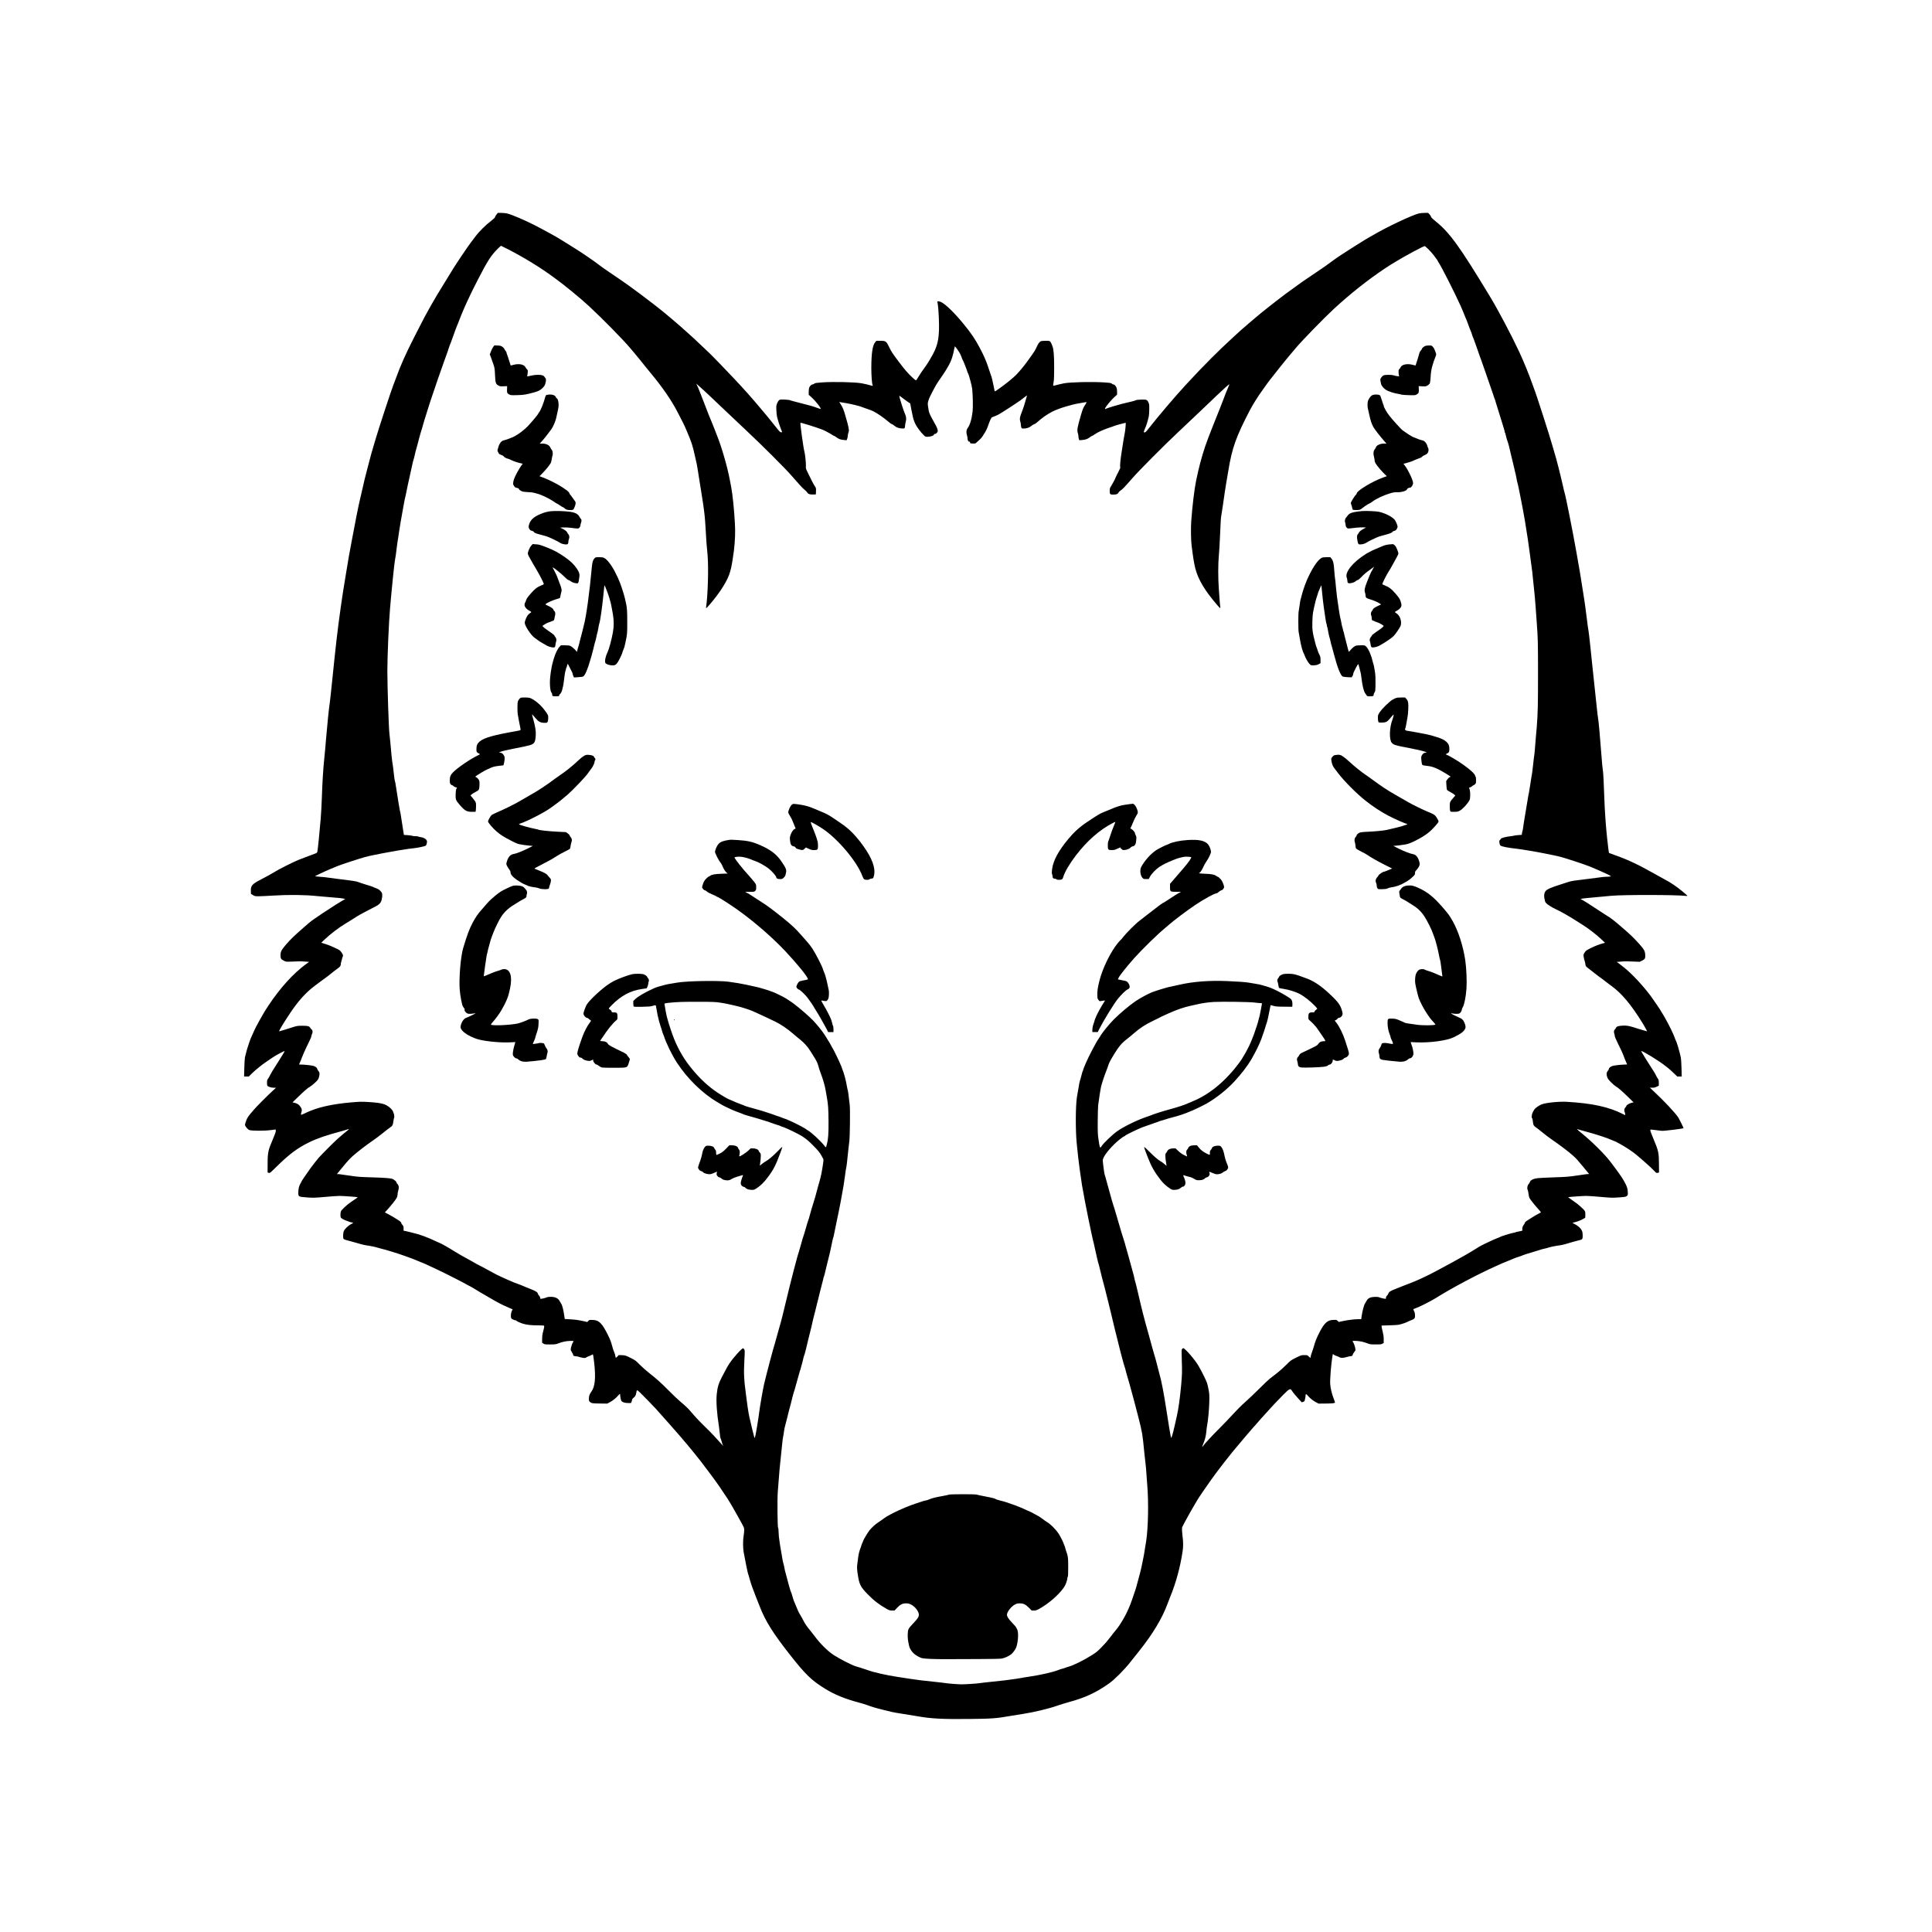
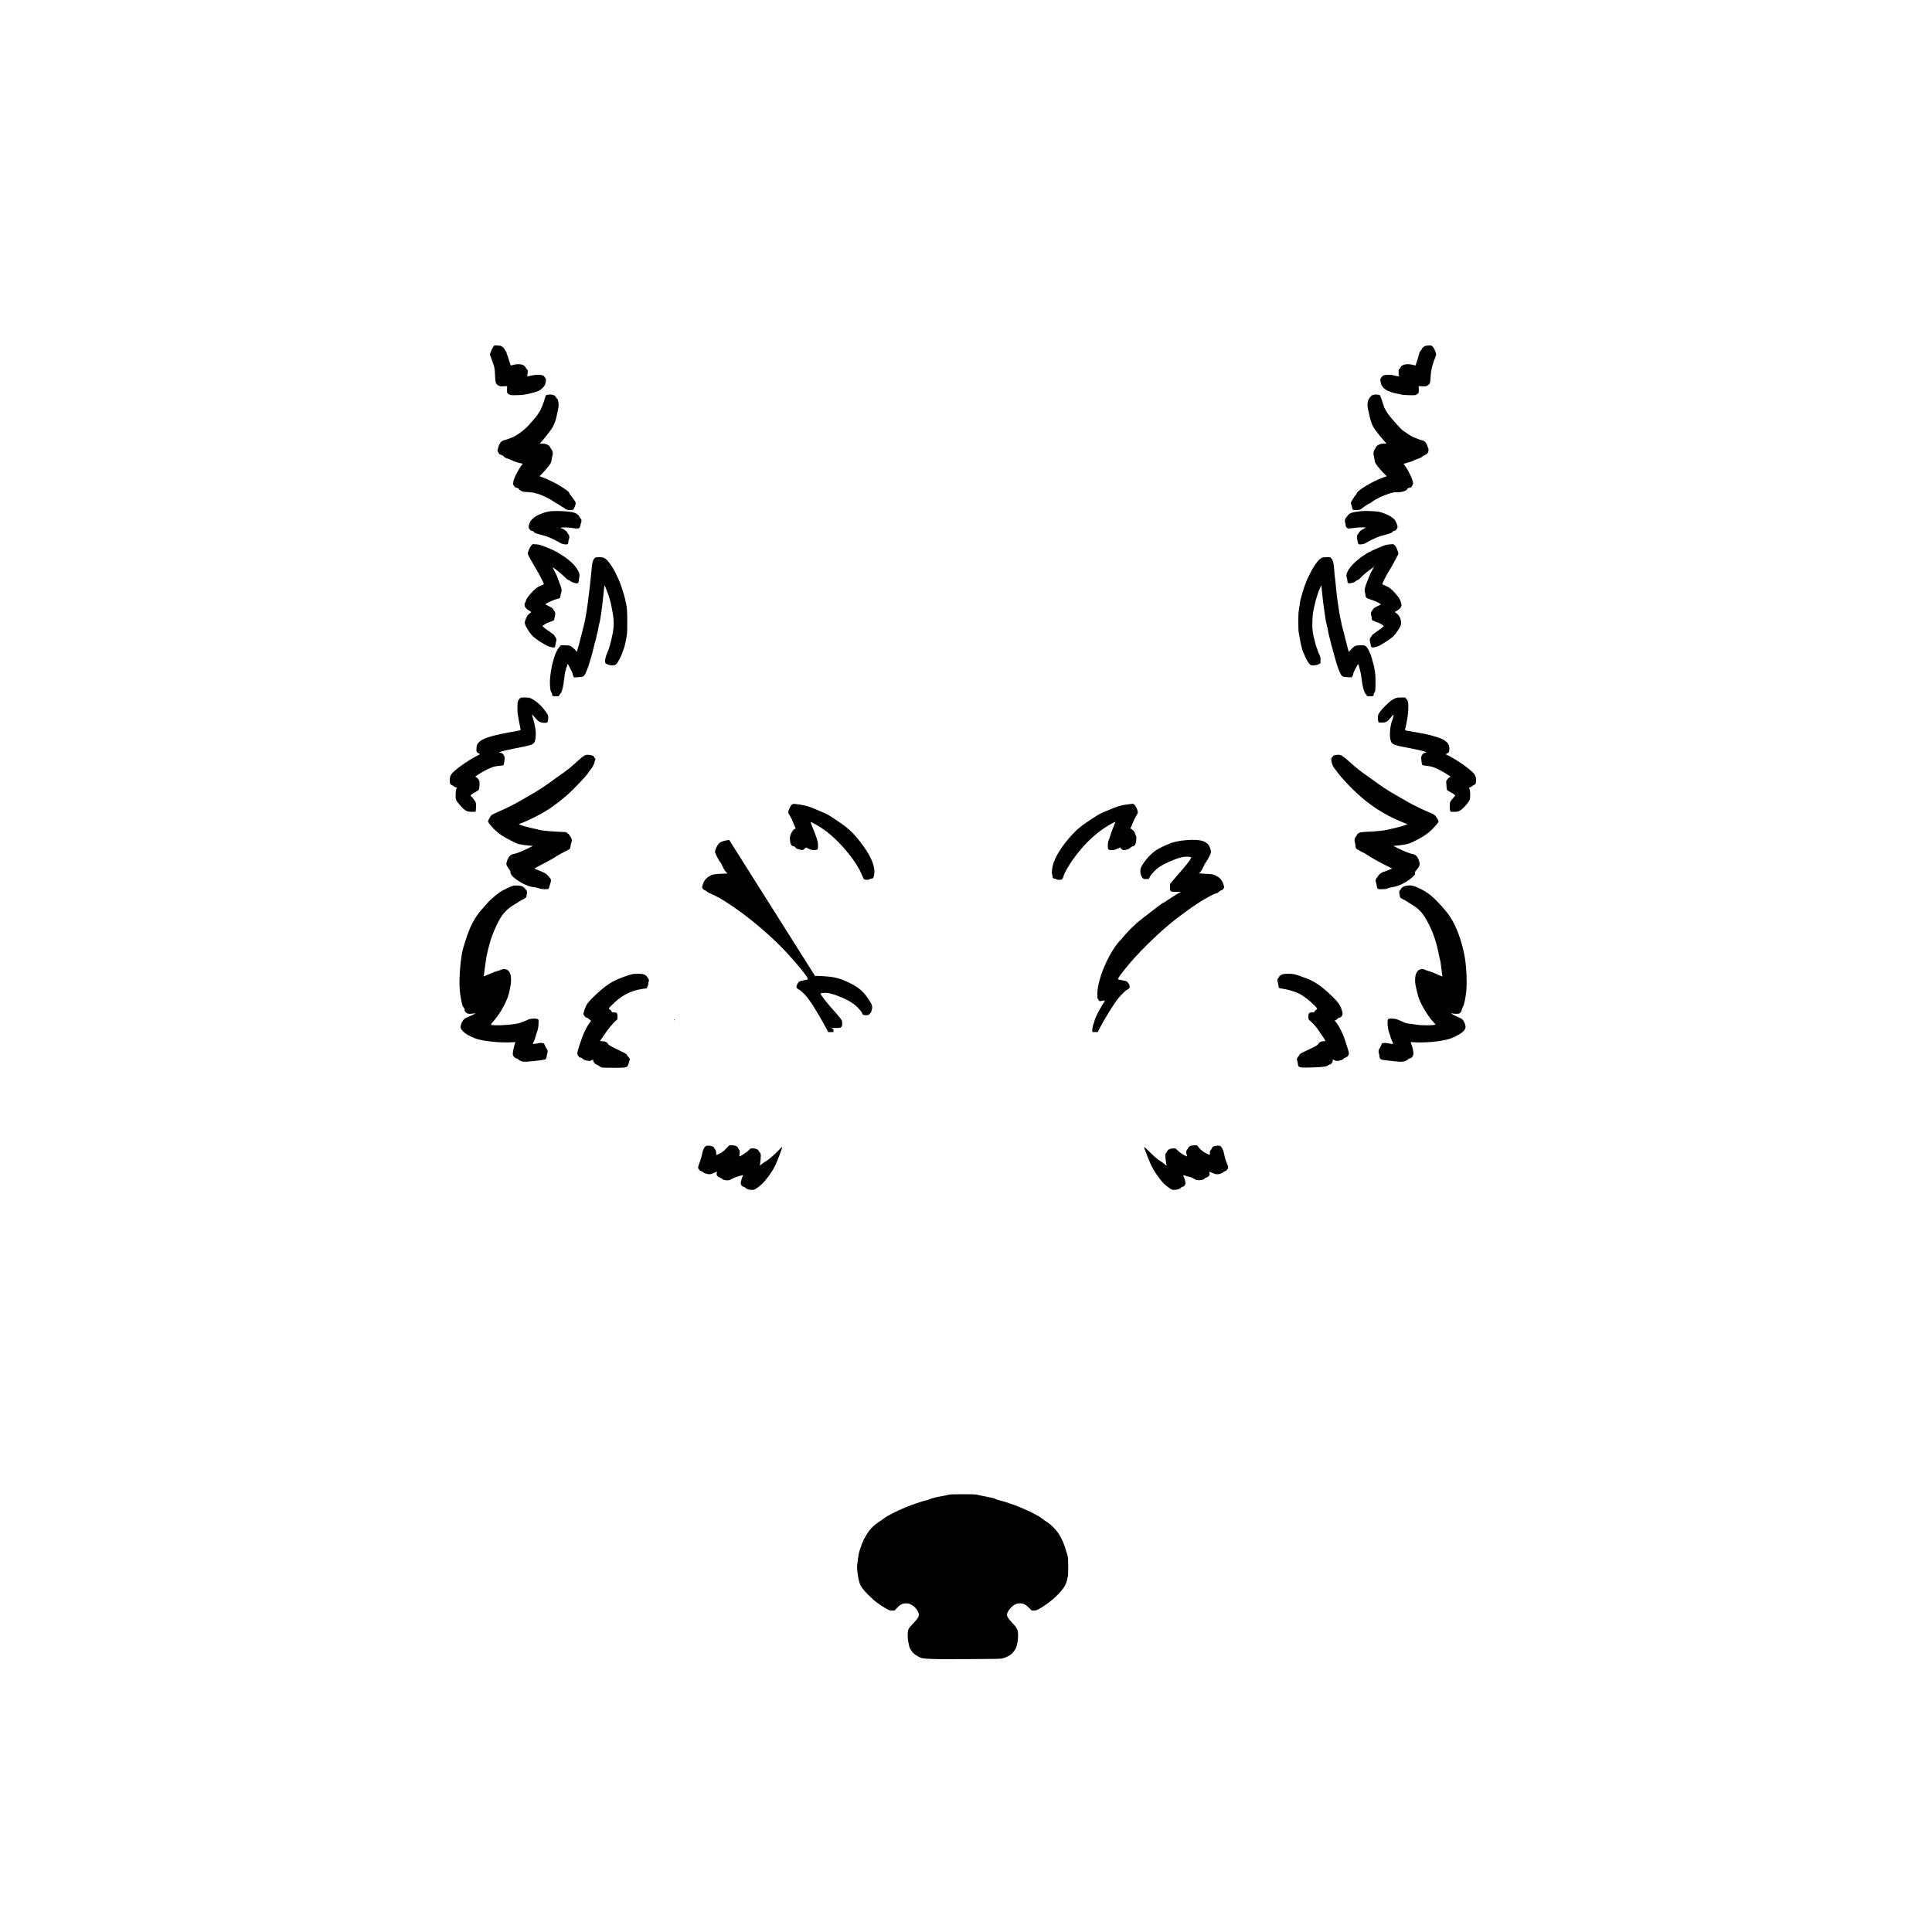
<svg xmlns="http://www.w3.org/2000/svg" version="1.0" width="5000pt" height="5000pt" viewBox="0 0 5000 5000" preserveAspectRatio="xMidYMid meet">
  <g transform="translate(0,5000) scale(0.1,-0.1)" fill="#000000" stroke="none">
-     <path d="M12846 44443 c-20 -25 -36 -54 -36 -64 0 -11 -33 -43 -82 -81 -163 -124 -325 -284 -433 -430 -11 -15 -60 -80 -110 -145 -77 -100 -374 -541 -456 -675 -14 -24 -55 -90 -91 -148 -36 -58 -74 -119 -84 -137 -47 -80 -111 -183 -149 -243 -23 -36 -54 -87 -70 -115 -15 -27 -35 -61 -45 -75 -27 -40 -227 -392 -308 -545 -41 -77 -158 -304 -259 -504 -238 -470 -349 -720 -479 -1076 -30 -82 -61 -163 -68 -180 -31 -69 -385 -1143 -436 -1325 -12 -41 -34 -115 -50 -165 -38 -116 -116 -399 -191 -695 -33 -129 -62 -242 -64 -250 -2 -8 -24 -105 -49 -215 -25 -110 -57 -247 -71 -305 -37 -151 -135 -648 -210 -1055 -35 -192 -69 -375 -75 -405 -6 -30 -36 -208 -66 -395 -30 -187 -57 -349 -59 -360 -11 -54 -58 -367 -90 -595 -81 -578 -124 -951 -219 -1885 -30 -291 -59 -557 -65 -590 -15 -80 -65 -570 -91 -885 -20 -249 -25 -305 -54 -595 -24 -233 -45 -592 -56 -935 -6 -179 -19 -428 -30 -555 -23 -290 -77 -821 -87 -859 -6 -22 -18 -32 -58 -47 -159 -58 -379 -142 -440 -167 -170 -72 -510 -244 -625 -317 -62 -39 -212 -122 -345 -190 -219 -113 -258 -158 -253 -292 l3 -76 50 -31 c48 -30 55 -31 155 -31 58 1 227 8 375 18 401 25 822 20 1140 -14 50 -5 198 -18 330 -29 252 -20 285 -23 350 -37 l40 -9 -90 -52 c-49 -29 -123 -74 -163 -100 -261 -167 -467 -304 -532 -352 -41 -30 -82 -59 -92 -65 -31 -19 -362 -309 -467 -410 -139 -134 -278 -297 -307 -359 -18 -39 -24 -68 -24 -121 0 -83 11 -99 89 -139 53 -27 55 -27 190 -22 194 9 233 9 353 1 l108 -8 -83 -60 c-326 -239 -665 -612 -965 -1064 -44 -65 -90 -137 -103 -159 -103 -176 -179 -313 -218 -389 -44 -88 -64 -130 -145 -315 -13 -29 -53 -148 -96 -285 -8 -27 -26 -96 -51 -200 -5 -22 -13 -142 -16 -267 l-6 -228 62 0 61 0 67 68 c101 101 275 241 414 333 36 24 100 68 142 97 74 50 295 168 302 160 4 -4 -31 -65 -100 -173 -25 -38 -54 -86 -65 -105 -11 -19 -54 -87 -95 -150 -42 -63 -91 -146 -110 -185 -18 -38 -45 -85 -59 -104 -22 -29 -26 -46 -26 -100 0 -36 4 -71 8 -78 17 -26 97 -53 162 -53 l64 0 -89 -82 c-118 -107 -405 -395 -477 -478 -158 -183 -169 -199 -204 -286 -19 -48 -34 -99 -34 -112 0 -35 66 -117 109 -136 52 -24 401 -25 564 -2 65 9 119 16 121 16 1 0 3 -16 4 -36 1 -24 -22 -90 -72 -207 -129 -300 -140 -350 -140 -657 l-1 -214 30 -9 c30 -8 36 -3 194 152 332 328 546 489 851 638 207 102 447 184 860 294 41 11 94 27 118 35 66 22 69 17 16 -23 -52 -39 -130 -104 -259 -218 -87 -77 -426 -417 -490 -491 -46 -54 -156 -194 -201 -256 -123 -171 -244 -350 -244 -360 0 -5 -11 -26 -25 -48 -35 -55 -55 -140 -55 -231 0 -111 1 -112 226 -128 169 -12 194 -11 464 13 156 14 325 26 375 26 90 0 465 -27 472 -33 3 -4 -58 -48 -181 -130 -90 -60 -237 -196 -252 -233 -17 -42 -18 -145 -2 -166 21 -26 89 -63 153 -83 33 -11 65 -22 70 -26 6 -4 29 -10 53 -14 23 -4 42 -10 42 -13 -1 -4 -24 -18 -53 -32 -69 -33 -165 -124 -188 -178 -21 -48 -26 -170 -9 -201 5 -10 31 -24 57 -30 26 -7 77 -21 113 -31 36 -10 90 -25 120 -33 30 -8 96 -27 145 -41 50 -15 122 -31 160 -36 82 -10 261 -47 290 -60 11 -4 52 -16 90 -25 122 -28 424 -121 605 -186 201 -72 257 -93 347 -133 45 -20 84 -36 88 -36 3 0 26 -9 51 -20 24 -11 65 -30 92 -41 55 -25 144 -66 297 -139 214 -101 663 -330 763 -389 29 -17 55 -31 59 -31 5 0 93 -51 163 -95 72 -45 144 -88 265 -157 33 -19 98 -57 145 -84 175 -102 249 -139 426 -216 l102 -44 -20 -37 c-22 -44 -33 -121 -24 -169 5 -28 14 -38 51 -56 25 -12 54 -22 65 -22 10 0 22 -4 25 -10 9 -15 100 -56 175 -79 93 -28 212 -41 386 -41 121 0 153 -3 157 -14 6 -14 -10 -91 -37 -186 -9 -33 -16 -93 -16 -152 l0 -97 32 -22 c29 -21 42 -23 172 -23 130 0 147 2 214 27 106 41 195 60 300 64 73 4 92 2 92 -9 0 -8 -5 -19 -10 -24 -19 -19 -60 -146 -60 -184 0 -21 7 -43 15 -50 8 -7 15 -18 15 -25 0 -7 7 -18 15 -25 8 -7 15 -23 15 -36 0 -28 26 -44 73 -44 19 0 54 -7 78 -15 24 -9 71 -20 104 -25 51 -7 64 -6 85 9 14 10 43 24 64 31 22 7 55 22 73 33 19 11 37 17 40 13 3 -3 16 -95 29 -203 46 -394 24 -631 -71 -758 -45 -59 -65 -116 -65 -181 0 -57 3 -64 30 -88 41 -34 67 -37 271 -39 l174 -2 60 32 c78 40 162 107 216 169 46 54 55 61 56 42 4 -59 23 -161 33 -173 29 -35 90 -55 170 -55 l80 0 15 36 c8 20 15 44 15 54 0 10 16 30 35 44 42 32 62 69 71 127 14 89 17 89 102 6 96 -93 342 -345 402 -412 93 -103 358 -401 386 -434 16 -19 48 -55 70 -80 221 -247 497 -577 712 -852 152 -196 405 -538 497 -674 177 -260 245 -366 340 -535 26 -47 57 -101 68 -120 11 -19 30 -53 42 -75 12 -22 57 -102 99 -178 72 -130 76 -140 76 -200 -1 -34 -7 -98 -15 -142 -19 -105 -19 -307 0 -420 28 -162 106 -549 115 -564 4 -9 22 -65 38 -126 40 -141 75 -243 151 -435 34 -85 84 -212 111 -281 146 -380 348 -702 800 -1275 394 -499 546 -644 895 -860 251 -154 512 -260 880 -358 72 -19 161 -47 200 -61 124 -47 246 -83 420 -125 94 -22 195 -47 226 -55 30 -8 158 -31 285 -50 126 -19 292 -46 369 -60 368 -64 642 -79 1339 -72 601 6 708 14 1096 82 47 8 189 31 315 51 279 43 654 133 870 209 88 30 219 71 290 90 427 114 718 248 1058 488 137 97 391 350 542 542 65 83 171 215 235 295 353 442 598 850 734 1221 18 52 50 132 69 179 147 353 261 771 322 1177 19 127 19 233 0 388 -8 66 -15 147 -15 181 0 66 -16 33 205 434 32 58 88 156 126 218 38 62 69 114 69 116 0 9 275 412 359 526 30 41 69 94 85 117 17 23 40 54 51 69 71 99 294 384 423 542 141 173 550 653 582 682 3 3 34 39 70 80 35 41 67 77 70 80 3 3 61 68 130 144 159 178 270 296 444 473 162 164 191 178 228 115 25 -43 110 -146 187 -228 l71 -76 35 12 c26 8 37 19 41 38 3 15 9 46 15 69 5 23 9 53 9 67 0 41 13 37 62 -21 61 -69 128 -122 209 -165 l64 -33 166 1 c187 1 259 9 259 28 0 7 -16 53 -35 102 -48 121 -83 270 -90 379 -7 119 25 527 56 702 l13 72 29 -21 c15 -11 49 -27 75 -34 25 -8 57 -22 71 -31 33 -21 102 -18 184 7 34 11 75 20 90 20 41 0 67 17 67 43 0 12 9 30 20 40 11 9 20 23 20 31 0 8 7 17 16 20 12 5 15 16 11 54 -6 55 -42 159 -64 184 -14 16 -14 18 0 24 25 9 166 -2 239 -19 37 -9 100 -28 140 -44 67 -25 84 -28 213 -27 120 0 145 2 172 19 l33 19 0 96 c0 69 -8 122 -26 195 -15 55 -27 114 -28 130 l-1 30 200 6 c110 3 218 9 240 14 72 13 199 57 250 85 28 15 64 30 80 34 17 4 45 19 63 32 30 24 32 28 32 90 0 49 -6 76 -25 114 -14 28 -21 50 -16 50 5 0 39 14 74 30 36 17 68 30 71 30 9 0 205 97 271 134 33 18 81 45 106 59 26 14 64 36 85 50 383 242 1076 609 1539 815 50 22 115 51 145 65 30 14 114 48 185 76 72 29 144 58 160 66 17 7 57 21 90 30 33 10 65 21 70 24 19 14 218 78 405 131 41 12 84 25 95 30 11 5 54 16 95 25 41 8 84 20 95 25 30 14 209 50 297 60 42 5 112 20 155 34 43 14 105 32 138 41 33 9 89 25 125 35 36 11 81 22 100 26 69 13 80 28 80 108 0 39 -5 88 -10 108 -21 75 -104 155 -212 206 -21 9 -38 20 -38 23 0 4 17 10 38 14 61 11 179 56 235 89 l52 31 3 72 c4 91 -6 110 -100 195 -96 87 -114 101 -240 188 -59 41 -105 76 -104 77 6 7 387 33 471 33 50 0 219 -12 375 -26 270 -24 294 -25 464 -13 166 12 181 15 208 37 28 24 29 28 25 96 -2 39 -7 80 -10 91 -3 11 -10 35 -16 53 -12 40 -81 169 -123 232 -17 25 -45 65 -62 90 -40 58 -134 187 -241 327 -149 195 -472 516 -739 733 -70 57 -125 104 -123 106 2 2 19 -1 38 -7 19 -6 72 -21 119 -34 47 -13 117 -32 155 -43 39 -12 97 -28 130 -37 67 -18 319 -101 350 -115 44 -19 215 -90 219 -90 2 0 63 -33 135 -74 141 -80 292 -181 381 -255 168 -139 385 -333 451 -403 74 -78 76 -79 110 -71 l34 9 -1 205 c-1 307 -11 353 -145 671 -44 102 -79 198 -79 212 0 24 3 26 38 21 20 -2 78 -9 127 -15 50 -6 107 -13 128 -16 54 -7 567 57 567 70 0 11 -108 231 -133 271 -70 112 -379 442 -650 693 l-88 82 63 0 c48 0 75 6 115 27 l53 26 0 74 c0 63 -4 79 -24 106 -13 18 -36 57 -50 87 -14 30 -38 74 -53 96 -16 23 -47 73 -71 110 -24 38 -60 96 -82 129 -21 33 -49 78 -63 100 -13 22 -45 74 -70 115 -25 41 -44 76 -42 78 18 18 470 -259 615 -377 25 -20 62 -49 84 -65 21 -16 83 -71 136 -123 l97 -93 58 0 58 0 -6 223 c-4 122 -11 240 -16 262 -5 22 -19 79 -30 126 -20 85 -65 236 -81 274 -39 90 -49 113 -55 135 -15 51 -135 301 -200 415 -24 44 -54 98 -66 120 -12 22 -35 59 -50 82 -16 23 -29 44 -29 48 0 10 -196 300 -269 398 -197 264 -473 561 -681 731 -69 56 -142 113 -162 126 l-38 25 108 9 c117 9 152 9 353 0 l135 -5 63 31 c75 38 85 58 79 155 -6 94 -30 136 -154 275 -134 151 -261 273 -448 430 -16 14 -63 54 -105 90 -104 90 -251 200 -266 200 -2 0 -65 41 -142 92 -360 238 -500 326 -548 345 -31 12 33 21 345 49 151 13 345 32 430 40 296 30 1698 28 1939 -2 28 -4 42 -2 40 5 -2 6 -62 58 -134 117 -141 117 -307 229 -425 289 -41 22 -172 94 -290 161 -406 230 -671 356 -1000 474 -96 35 -177 65 -179 66 -5 4 -26 172 -51 404 -33 308 -59 688 -70 1015 -13 400 -28 678 -40 735 -6 25 -22 194 -35 375 -38 499 -74 895 -85 940 -5 22 -21 157 -36 300 -23 226 -54 523 -110 1035 -8 74 -32 308 -54 520 -22 212 -44 401 -49 420 -6 19 -26 170 -46 335 -31 253 -63 485 -79 570 -3 11 -23 139 -45 285 -44 281 -45 292 -140 830 -97 550 -284 1490 -310 1560 -6 14 -24 90 -41 170 -53 240 -185 762 -215 845 -7 22 -28 92 -45 155 -63 235 -454 1449 -490 1525 -5 11 -26 67 -46 125 -76 221 -221 577 -337 825 -198 424 -544 1080 -750 1420 -786 1301 -1048 1664 -1413 1957 -79 63 -113 97 -117 116 -4 15 -22 44 -41 65 l-35 37 -93 0 c-52 0 -120 -7 -152 -15 -193 -51 -839 -357 -1182 -561 -51 -30 -94 -54 -97 -54 -5 0 -166 -99 -357 -219 -329 -207 -485 -311 -623 -414 -84 -62 -192 -140 -242 -173 -234 -157 -471 -318 -509 -345 -22 -16 -71 -51 -107 -77 -199 -141 -476 -346 -559 -414 -19 -15 -102 -81 -185 -145 -82 -64 -179 -141 -215 -171 -36 -30 -85 -71 -109 -91 -24 -20 -58 -48 -75 -63 -17 -14 -83 -70 -146 -124 -119 -101 -257 -223 -370 -329 -281 -260 -383 -357 -581 -555 -223 -223 -407 -415 -675 -705 -275 -298 -725 -827 -972 -1144 -50 -63 -69 -81 -89 -81 -22 0 -24 3 -19 25 4 14 17 49 30 78 38 84 64 169 98 317 5 25 10 104 11 175 2 114 -1 136 -20 177 -34 74 -53 81 -192 76 -68 -2 -125 -9 -133 -15 -8 -7 -56 -22 -108 -34 -213 -48 -306 -73 -505 -132 -44 -14 -93 -30 -110 -36 -16 -7 -32 -13 -35 -13 -3 0 -12 -4 -21 -9 -34 -18 -28 10 13 66 67 90 140 174 201 231 l77 70 0 76 c0 78 -14 122 -53 166 -11 12 -30 22 -41 22 -11 0 -29 9 -41 20 -19 18 -44 22 -201 33 -313 20 -865 8 -1034 -23 -70 -13 -169 -37 -227 -53 -56 -16 -61 -14 -56 18 2 11 8 52 14 90 15 89 14 612 0 720 -6 44 -11 89 -12 99 0 41 -50 172 -74 199 -25 26 -30 27 -126 27 -67 0 -109 -5 -128 -14 -32 -17 -69 -70 -102 -147 -31 -72 -69 -133 -159 -257 -41 -57 -89 -123 -105 -146 -59 -81 -193 -242 -256 -307 -88 -91 -297 -260 -459 -372 -14 -9 -42 -29 -63 -44 -20 -14 -40 -24 -42 -21 -3 3 -14 54 -25 114 -25 136 -58 270 -76 309 -7 17 -34 94 -59 173 -59 184 -121 328 -230 532 -119 226 -223 379 -421 620 -229 280 -454 499 -571 559 -53 26 -110 32 -104 11 17 -74 31 -226 39 -440 18 -457 -16 -660 -150 -910 -75 -139 -152 -264 -208 -340 -63 -84 -143 -202 -182 -270 -53 -91 -44 -91 -138 -6 -118 107 -199 201 -368 425 -154 204 -186 254 -237 361 -76 160 -90 170 -233 170 l-100 0 -30 -34 c-70 -79 -101 -287 -102 -666 0 -192 14 -394 31 -438 5 -13 8 -26 6 -28 -1 -2 -27 4 -57 12 -61 18 -160 41 -231 54 -170 31 -726 44 -1027 23 -147 -11 -177 -15 -199 -33 -14 -11 -35 -20 -47 -20 -25 0 -66 -41 -84 -83 -7 -15 -12 -63 -12 -106 l0 -79 74 -66 c105 -94 258 -290 233 -299 -6 -2 -42 9 -81 24 -102 40 -211 71 -466 134 -124 31 -234 61 -245 67 -11 7 -74 14 -140 16 -117 4 -121 4 -147 -21 -16 -14 -37 -52 -49 -83 -19 -50 -21 -71 -16 -173 2 -64 10 -138 17 -166 24 -98 73 -251 101 -319 16 -37 29 -72 29 -78 0 -5 -12 -8 -27 -6 -21 2 -45 26 -103 99 -163 207 -377 468 -505 614 -38 45 -92 107 -120 140 -65 77 -221 251 -304 340 -36 39 -115 124 -176 190 -121 131 -615 642 -643 664 -9 8 -73 69 -142 135 -69 67 -174 166 -234 221 -61 55 -137 125 -170 155 -229 209 -636 555 -816 692 -19 15 -73 57 -120 93 -156 122 -529 400 -624 466 -52 36 -100 69 -236 164 -47 33 -168 115 -270 184 -102 68 -230 160 -285 204 -83 66 -443 311 -562 383 -18 10 -103 64 -189 119 -87 55 -162 102 -168 104 -6 2 -29 16 -51 31 -76 51 -422 241 -670 368 -251 128 -585 270 -700 297 -33 8 -101 15 -151 15 l-91 0 -37 -47z m287 -886 c440 -227 868 -490 1193 -732 22 -16 53 -39 68 -50 193 -137 632 -497 846 -695 351 -325 901 -885 1075 -1095 22 -27 67 -80 101 -119 65 -76 256 -312 288 -355 11 -14 72 -89 136 -166 306 -368 535 -701 695 -1010 160 -307 171 -330 233 -476 138 -325 153 -372 222 -684 16 -71 34 -150 40 -175 6 -25 34 -189 60 -365 27 -176 52 -331 55 -345 3 -14 23 -142 45 -285 42 -281 55 -406 70 -670 22 -381 29 -477 46 -630 31 -279 23 -870 -17 -1295 -6 -58 -13 -115 -16 -127 -9 -39 10 -25 88 65 279 321 481 646 536 862 8 30 19 72 24 92 18 74 58 320 73 450 30 258 38 474 26 690 -19 361 -60 759 -95 943 -8 39 -25 131 -39 205 -61 326 -207 833 -326 1130 -12 30 -44 114 -72 185 -27 72 -58 148 -68 170 -24 49 -102 248 -181 455 -32 85 -63 164 -68 175 -6 11 -27 65 -47 120 -31 86 -83 207 -102 240 -17 28 299 -262 618 -569 156 -150 398 -378 674 -637 390 -364 1021 -994 1181 -1180 83 -95 161 -185 175 -199 13 -14 44 -47 68 -74 25 -27 65 -66 91 -86 25 -20 52 -48 59 -61 23 -43 69 -60 152 -57 l75 3 3 82 c3 79 1 84 -30 130 -19 27 -51 85 -72 128 -21 44 -67 137 -102 206 -60 121 -62 127 -57 185 5 62 -20 316 -37 368 -24 76 -116 738 -105 754 8 10 408 -114 570 -177 54 -21 209 -104 249 -133 21 -15 45 -28 52 -28 7 0 34 -16 59 -36 59 -45 111 -64 197 -71 l68 -6 15 36 c8 20 15 53 15 74 1 21 7 56 15 78 8 22 15 54 15 70 0 26 -20 128 -34 175 -3 8 -21 74 -41 145 -59 215 -81 268 -158 386 l-17 26 47 -8 c27 -5 93 -16 148 -25 112 -18 354 -78 382 -94 10 -5 68 -26 128 -46 61 -20 139 -49 174 -66 89 -42 280 -173 376 -258 44 -39 92 -73 106 -76 15 -3 42 -20 60 -37 50 -45 114 -70 195 -75 82 -5 82 -4 89 85 2 27 10 70 18 97 17 52 9 134 -18 186 -36 71 -161 467 -151 478 3 2 42 -25 88 -61 46 -35 108 -81 139 -101 l56 -37 32 -172 c52 -280 81 -353 207 -522 29 -38 76 -92 104 -120 50 -50 51 -50 111 -48 78 2 159 30 159 55 0 13 8 18 25 18 33 0 75 45 75 79 0 38 -32 116 -79 193 -22 37 -65 116 -95 175 -49 97 -57 122 -72 225 -17 110 -17 120 0 180 9 34 28 83 41 108 13 25 54 104 89 175 36 72 95 173 131 225 175 252 207 302 287 450 55 102 93 225 127 408 4 23 10 44 12 47 8 7 105 -127 134 -186 15 -29 36 -78 46 -108 11 -29 23 -59 28 -65 12 -16 91 -213 108 -271 8 -27 18 -54 23 -60 21 -28 101 -319 110 -405 18 -166 24 -476 11 -590 -23 -197 -69 -351 -128 -429 -34 -44 -41 -113 -19 -180 9 -27 16 -66 16 -85 0 -50 19 -86 45 -86 16 0 21 -6 21 -22 -1 -21 4 -23 68 -26 66 -3 71 -1 100 28 17 17 52 49 78 71 26 22 60 62 76 87 16 26 49 79 73 117 24 39 57 111 72 160 33 104 84 215 99 215 5 0 39 14 75 30 35 17 67 30 70 30 9 0 195 115 293 180 47 31 126 83 175 115 83 53 177 121 264 192 26 21 33 23 28 9 -4 -9 -16 -52 -27 -94 -26 -101 -70 -238 -110 -337 -47 -117 -55 -172 -36 -229 9 -26 16 -64 16 -85 0 -21 5 -52 11 -70 10 -29 14 -31 63 -31 75 0 151 26 196 66 21 20 54 39 72 45 19 5 52 25 73 45 120 111 272 218 404 284 164 82 483 180 701 215 58 9 122 20 143 25 46 10 47 2 7 -57 -51 -75 -69 -117 -111 -261 -97 -329 -110 -402 -85 -476 9 -26 16 -64 16 -85 0 -21 5 -53 11 -71 l12 -33 71 6 c89 7 141 25 201 71 25 20 52 36 58 36 7 0 35 16 62 36 88 63 256 137 440 195 33 10 69 23 80 29 23 11 286 83 289 78 6 -7 -14 -226 -24 -258 -8 -29 -50 -282 -90 -550 -24 -156 -38 -315 -29 -336 6 -19 -4 -45 -51 -135 -33 -62 -63 -122 -66 -133 -11 -35 -81 -168 -118 -226 -32 -48 -36 -62 -36 -118 0 -94 7 -102 90 -102 81 0 116 13 136 52 8 15 31 39 52 52 52 33 101 84 295 306 183 211 822 854 1223 1230 287 270 801 757 974 925 148 143 321 297 327 292 2 -2 -11 -35 -28 -73 -32 -71 -119 -289 -119 -299 0 -6 -177 -453 -275 -695 -74 -184 -176 -453 -206 -545 -99 -301 -159 -526 -234 -887 -43 -205 -98 -659 -126 -1048 -12 -168 -7 -508 10 -630 6 -41 18 -133 27 -205 8 -71 29 -200 46 -285 56 -291 193 -558 462 -895 84 -107 197 -235 206 -235 4 0 3 22 -1 50 -4 27 -11 94 -14 147 -3 54 -13 193 -22 308 -20 267 -20 650 1 860 9 88 23 324 31 525 17 390 20 447 35 525 6 28 21 129 35 225 42 298 74 511 90 600 9 47 34 192 55 322 96 587 199 876 558 1564 77 148 208 356 328 521 32 45 84 117 114 160 30 43 115 154 190 246 74 93 144 181 155 196 35 48 224 277 409 495 166 195 729 773 971 997 432 398 888 760 1335 1057 63 42 124 82 135 88 11 6 68 41 126 76 239 148 723 408 760 408 22 0 171 -150 237 -240 93 -126 102 -138 102 -145 0 -4 13 -25 28 -48 73 -109 420 -795 560 -1107 42 -94 112 -261 112 -267 0 -4 9 -25 19 -47 19 -39 36 -82 103 -266 17 -47 34 -89 38 -95 4 -5 15 -37 25 -70 9 -33 20 -64 24 -70 4 -5 23 -53 41 -105 18 -52 38 -108 45 -125 7 -16 19 -50 26 -75 7 -25 16 -49 19 -55 4 -5 10 -23 14 -40 4 -16 14 -43 21 -60 7 -16 35 -91 60 -165 26 -74 79 -225 117 -335 39 -110 101 -292 140 -405 38 -113 72 -212 75 -220 4 -8 7 -17 8 -20 1 -3 4 -12 8 -20 3 -8 11 -35 17 -60 6 -25 26 -90 45 -145 31 -95 59 -184 121 -390 15 -49 35 -116 45 -147 11 -32 19 -66 19 -76 0 -10 3 -22 7 -26 4 -3 8 -12 10 -19 25 -112 50 -195 73 -252 9 -20 26 -91 80 -325 16 -69 36 -152 45 -185 9 -33 27 -107 39 -165 12 -58 25 -112 29 -120 3 -8 13 -58 22 -110 9 -52 19 -102 23 -110 11 -29 55 -235 112 -535 10 -55 28 -149 40 -210 12 -60 33 -177 46 -260 70 -430 91 -571 129 -865 25 -201 53 -406 60 -450 3 -14 12 -101 20 -195 8 -93 22 -224 30 -290 8 -66 25 -255 37 -420 11 -165 25 -347 29 -405 30 -406 33 -500 33 -1335 0 -825 -5 -997 -33 -1380 -5 -60 -11 -132 -15 -160 -3 -27 -13 -147 -22 -265 -8 -118 -19 -240 -24 -270 -6 -30 -19 -140 -30 -245 -12 -104 -23 -201 -25 -215 -2 -14 -11 -68 -20 -120 -9 -52 -27 -165 -39 -250 -12 -85 -25 -162 -28 -170 -4 -8 -13 -60 -22 -115 -8 -55 -24 -152 -36 -215 -11 -63 -32 -187 -46 -275 -14 -88 -28 -171 -30 -185 -2 -14 -9 -61 -15 -105 -5 -44 -14 -89 -19 -100 -5 -11 -11 -36 -12 -55 l-3 -35 -95 -7 c-52 -4 -101 -11 -110 -15 -8 -3 -46 -10 -85 -14 -121 -12 -255 -49 -255 -69 0 -5 -9 -18 -21 -29 -18 -17 -20 -26 -14 -70 4 -28 14 -60 23 -70 24 -28 191 -61 447 -89 111 -13 544 -86 695 -118 69 -14 169 -34 223 -45 54 -10 151 -33 215 -50 152 -41 627 -199 739 -245 186 -77 366 -156 459 -202 94 -48 96 -49 64 -55 -18 -4 -60 -7 -94 -7 -33 -1 -92 -5 -131 -11 -38 -5 -104 -14 -145 -19 -41 -5 -165 -21 -275 -35 -110 -14 -238 -31 -285 -36 -47 -6 -110 -20 -140 -30 -30 -11 -125 -41 -210 -68 -255 -80 -356 -126 -395 -177 -30 -40 -41 -115 -26 -182 6 -26 13 -59 16 -74 8 -44 78 -102 209 -172 67 -36 126 -66 130 -66 16 0 275 -147 408 -231 80 -52 186 -119 235 -149 133 -82 354 -253 469 -362 l103 -98 -42 -10 c-98 -25 -230 -76 -338 -131 -103 -53 -119 -64 -148 -109 -31 -48 -33 -55 -26 -108 4 -31 15 -82 26 -112 10 -30 19 -67 19 -83 0 -44 15 -63 98 -124 42 -31 111 -84 152 -118 41 -34 107 -83 145 -110 39 -27 93 -68 120 -91 28 -22 93 -72 145 -109 278 -199 512 -477 825 -980 39 -63 117 -206 111 -205 -17 3 -166 46 -241 70 -216 71 -271 82 -385 77 -110 -4 -165 -21 -177 -55 -3 -9 -17 -29 -30 -43 -27 -29 -31 -68 -14 -112 6 -16 11 -40 11 -55 0 -15 24 -76 54 -137 101 -204 163 -340 181 -395 10 -30 33 -88 52 -129 18 -40 33 -75 33 -77 0 -2 -21 -4 -47 -4 -98 0 -299 -23 -337 -38 -53 -22 -86 -50 -86 -72 0 -11 -13 -34 -29 -53 -36 -41 -41 -90 -16 -162 12 -38 37 -71 98 -133 45 -46 102 -95 127 -109 65 -38 155 -116 316 -274 l142 -138 -32 -6 c-72 -14 -156 -62 -156 -89 0 -7 -11 -23 -24 -35 -30 -28 -38 -76 -20 -120 8 -18 14 -44 14 -57 l0 -24 -61 30 c-361 183 -786 276 -1439 315 -201 13 -552 -22 -662 -66 -66 -26 -164 -93 -185 -127 -9 -15 -23 -38 -32 -52 -34 -54 -52 -149 -33 -174 13 -15 23 -62 27 -119 5 -59 23 -89 73 -121 20 -13 95 -71 167 -130 71 -58 174 -137 228 -174 234 -160 451 -325 571 -433 79 -71 113 -108 241 -264 46 -57 146 -177 164 -198 12 -15 12 -17 0 -12 -14 5 -47 1 -284 -34 -232 -35 -297 -40 -635 -51 -179 -6 -363 -15 -410 -21 -105 -13 -180 -50 -195 -97 -6 -17 -21 -42 -34 -56 -33 -35 -45 -109 -25 -148 9 -16 19 -65 23 -108 6 -54 16 -90 32 -117 30 -49 133 -177 221 -274 37 -42 68 -79 68 -83 0 -3 -33 -22 -72 -42 -40 -20 -116 -64 -168 -98 -52 -34 -112 -72 -133 -85 -22 -14 -39 -33 -43 -49 -4 -15 -18 -39 -32 -54 -27 -30 -45 -103 -31 -130 9 -17 -6 -22 -126 -44 -22 -3 -44 -10 -50 -14 -5 -4 -39 -13 -75 -19 -71 -14 -308 -88 -326 -102 -6 -5 -35 -18 -65 -28 -51 -18 -120 -49 -334 -151 -92 -43 -170 -88 -330 -190 -76 -48 -229 -135 -515 -293 -30 -17 -93 -50 -140 -75 -47 -24 -155 -83 -240 -130 -231 -127 -568 -284 -735 -342 -44 -15 -114 -42 -155 -60 -41 -18 -115 -47 -165 -66 -157 -60 -198 -85 -213 -128 -7 -21 -23 -47 -37 -58 -16 -12 -25 -30 -25 -47 0 -15 -2 -30 -5 -33 -8 -7 -125 18 -168 36 -27 12 -60 16 -120 13 -110 -4 -172 -33 -207 -98 -14 -25 -33 -58 -43 -72 -28 -40 -73 -214 -92 -359 l-6 -48 -77 0 c-102 -1 -272 -22 -401 -50 l-103 -22 -29 28 c-28 27 -34 28 -111 25 -128 -4 -200 -54 -292 -201 -69 -111 -164 -313 -186 -395 -12 -44 -31 -107 -42 -140 -59 -169 -68 -199 -68 -221 0 -32 -10 -30 -50 11 -33 34 -36 35 -113 35 -78 0 -82 -1 -216 -67 -134 -66 -138 -70 -261 -193 -69 -69 -177 -165 -240 -213 -63 -48 -142 -109 -175 -135 -33 -25 -158 -144 -277 -263 -120 -120 -285 -277 -367 -349 -90 -78 -217 -206 -315 -314 -90 -99 -243 -260 -341 -356 -172 -170 -395 -410 -430 -464 -29 -44 -27 -23 5 55 46 110 71 213 81 324 4 55 13 123 19 150 24 116 53 424 57 610 4 174 2 215 -17 315 -11 63 -30 144 -42 180 -20 62 -138 301 -220 442 -90 157 -351 458 -396 458 -5 0 -17 -9 -27 -20 -17 -18 -17 -37 -10 -282 10 -320 9 -365 -15 -643 -31 -339 -69 -619 -110 -800 -6 -27 -32 -140 -56 -250 -25 -110 -55 -231 -68 -270 -20 -60 -24 -66 -30 -45 -16 61 -62 334 -116 690 -65 433 -137 805 -185 960 -6 22 -28 104 -75 290 -24 91 -45 170 -49 175 -3 6 -31 105 -63 220 -31 116 -70 257 -86 315 -129 455 -174 633 -287 1122 -30 130 -59 247 -65 260 -5 13 -15 50 -21 83 -7 33 -14 65 -15 70 -14 46 -98 352 -108 395 -8 30 -35 127 -60 215 -26 88 -48 167 -50 175 -2 8 -9 35 -15 60 -7 25 -16 54 -21 65 -12 25 -114 366 -189 630 -32 111 -60 205 -63 211 -9 14 -112 368 -165 569 -55 205 -78 285 -86 305 -8 18 -47 320 -47 360 0 74 123 247 299 419 88 87 225 195 261 206 11 3 20 10 20 14 0 13 340 178 445 217 55 20 174 62 265 93 91 31 170 59 175 63 6 3 46 16 90 27 44 12 89 26 100 31 11 5 72 23 135 39 167 42 334 97 453 150 23 10 58 24 77 31 51 20 307 144 365 178 262 152 526 362 730 583 167 180 340 406 426 555 119 207 201 374 263 534 33 85 116 337 116 351 0 6 7 25 15 43 18 37 58 212 86 370 10 60 20 110 22 112 2 2 35 -6 73 -17 59 -17 100 -21 279 -22 l210 -2 3 55 c4 72 -11 123 -48 154 -43 35 -228 145 -345 203 -123 62 -210 97 -295 119 -36 9 -74 20 -85 25 -30 12 -110 29 -210 44 -49 8 -117 19 -150 25 -89 15 -268 28 -557 40 -459 19 -877 -13 -1228 -93 -36 -8 -120 -27 -186 -41 -67 -13 -144 -32 -170 -40 -27 -8 -89 -26 -139 -41 -49 -14 -99 -30 -110 -35 -11 -5 -38 -14 -60 -21 -99 -29 -345 -159 -485 -255 -151 -104 -397 -311 -546 -459 -136 -137 -304 -344 -366 -452 -12 -21 -27 -45 -34 -53 -48 -58 -263 -467 -329 -625 -20 -49 -43 -103 -50 -120 -8 -16 -17 -43 -21 -60 -4 -16 -10 -35 -15 -40 -4 -6 -17 -51 -29 -100 -12 -50 -25 -99 -30 -110 -7 -18 -14 -42 -26 -95 -7 -31 -55 -307 -64 -370 -34 -242 -37 -832 -5 -1180 20 -218 63 -588 80 -695 9 -49 26 -169 39 -267 13 -97 27 -186 31 -197 3 -12 15 -72 25 -134 10 -61 28 -159 39 -217 46 -236 71 -360 90 -453 49 -229 61 -286 75 -357 19 -94 57 -260 64 -280 2 -8 6 -24 8 -35 1 -11 12 -58 23 -105 11 -47 31 -137 45 -200 23 -105 40 -171 54 -210 3 -8 7 -22 8 -30 8 -32 55 -225 78 -318 14 -53 32 -122 41 -152 9 -30 27 -100 40 -155 27 -114 67 -272 90 -360 17 -64 23 -89 29 -120 3 -11 12 -49 21 -85 16 -61 36 -146 85 -355 12 -49 23 -97 25 -105 3 -8 13 -51 24 -95 27 -110 58 -236 81 -325 10 -41 30 -120 44 -175 14 -55 34 -131 45 -170 11 -38 27 -97 36 -130 9 -33 20 -69 25 -80 6 -11 17 -51 25 -90 9 -38 22 -88 30 -110 23 -68 94 -322 161 -575 13 -52 31 -117 39 -145 18 -65 60 -228 86 -330 11 -44 22 -87 24 -95 19 -61 69 -283 85 -375 14 -85 34 -253 59 -520 11 -110 24 -231 30 -270 6 -38 15 -149 21 -245 6 -96 16 -224 21 -285 38 -440 26 -1099 -26 -1450 -18 -121 -54 -342 -60 -370 -2 -11 -11 -54 -19 -95 -28 -149 -65 -319 -80 -366 -18 -62 -40 -142 -59 -219 -29 -117 -54 -202 -84 -285 -17 -47 -45 -130 -63 -185 -44 -138 -143 -361 -216 -485 -91 -156 -133 -219 -216 -320 -46 -55 -64 -79 -138 -175 -87 -113 -124 -156 -231 -264 -109 -110 -113 -113 -244 -197 -197 -127 -475 -264 -607 -300 -35 -9 -67 -20 -73 -24 -5 -4 -41 -15 -80 -25 -38 -10 -90 -27 -113 -37 -121 -51 -470 -130 -762 -172 -91 -13 -172 -26 -180 -30 -15 -5 -204 -33 -420 -61 -58 -8 -220 -25 -360 -39 -140 -14 -277 -30 -305 -35 -47 -10 -347 -30 -460 -31 -77 -1 -343 19 -410 30 -33 6 -170 22 -305 36 -295 30 -424 46 -635 78 -88 14 -234 36 -325 50 -292 45 -621 120 -763 174 -29 11 -106 36 -172 57 -66 20 -132 41 -147 45 -103 32 -431 201 -568 293 -153 101 -347 294 -488 486 -31 42 -81 106 -111 142 -85 101 -137 176 -178 259 -21 41 -58 109 -84 150 -44 74 -58 103 -125 270 -19 47 -39 94 -44 105 -5 11 -16 47 -25 81 -8 34 -21 76 -28 95 -27 66 -30 74 -33 84 -15 47 -60 208 -79 285 -13 52 -31 120 -40 150 -18 61 -19 63 -40 175 -9 44 -20 89 -25 100 -5 11 -18 79 -29 150 -11 72 -27 166 -36 210 -8 44 -17 98 -20 120 -3 22 -7 51 -9 65 -15 85 -25 186 -26 261 0 52 -5 90 -12 97 -16 16 -23 738 -9 927 17 222 41 525 46 580 3 28 8 77 11 110 3 33 12 116 19 185 8 69 23 217 34 330 11 113 24 219 30 235 5 17 12 59 16 95 8 73 25 158 50 240 9 30 27 100 40 155 22 93 59 240 70 275 9 30 47 177 66 260 11 47 24 94 29 105 9 21 38 117 65 220 26 97 62 226 80 285 9 30 17 60 18 65 2 6 5 15 9 20 3 6 11 37 19 70 7 33 16 65 19 70 4 6 17 55 29 110 12 55 26 109 31 120 4 11 11 29 15 40 9 23 55 211 90 365 13 58 31 130 40 160 9 30 28 105 41 165 14 61 36 155 48 210 12 55 25 107 29 115 3 8 20 74 37 145 16 72 35 146 40 165 6 19 17 64 26 100 8 36 17 72 19 80 2 8 22 89 45 180 22 91 47 187 55 214 8 26 15 56 15 65 0 10 3 21 7 25 5 4 18 51 31 104 13 53 34 142 47 197 13 55 31 127 40 160 27 99 64 262 91 400 14 72 29 139 34 150 5 11 11 34 15 50 22 103 61 290 85 415 16 80 36 177 45 215 21 93 75 382 126 675 11 63 29 187 40 275 11 88 24 176 30 195 9 34 25 172 54 460 8 80 19 181 26 225 15 107 24 814 11 930 -32 283 -44 372 -51 390 -5 11 -15 61 -24 110 -24 146 -76 339 -112 420 -7 17 -17 44 -21 60 -4 17 -13 39 -20 50 -6 11 -15 31 -19 45 -8 29 -174 372 -184 380 -3 3 -16 25 -29 50 -34 69 -80 149 -113 196 -16 23 -29 45 -29 47 0 3 -26 44 -57 91 -70 104 -192 253 -293 360 -75 78 -291 270 -405 358 -33 26 -73 58 -90 71 -28 23 -85 61 -200 136 -68 44 -320 166 -374 181 -24 6 -51 15 -60 20 -9 5 -56 21 -106 35 -49 15 -110 32 -135 40 -25 7 -101 26 -170 40 -69 15 -154 34 -190 42 -113 25 -323 60 -460 77 -270 34 -1079 19 -1325 -24 -33 -6 -100 -17 -150 -25 -49 -7 -117 -20 -150 -29 -108 -27 -240 -65 -260 -75 -11 -5 -47 -21 -80 -36 -179 -80 -371 -192 -437 -255 l-58 -56 0 -66 c0 -42 5 -69 13 -77 9 -7 79 -9 218 -6 168 3 216 7 273 24 70 21 78 21 82 -2 36 -211 51 -284 80 -391 19 -70 38 -135 43 -145 5 -9 19 -52 31 -96 12 -44 26 -84 30 -90 4 -5 13 -28 20 -50 59 -187 206 -489 336 -691 265 -410 665 -802 1044 -1023 41 -24 91 -54 110 -66 19 -13 76 -42 125 -65 50 -23 113 -53 140 -66 28 -13 53 -24 57 -24 4 0 31 -11 60 -24 29 -13 78 -31 108 -41 30 -10 60 -21 65 -26 13 -10 150 -51 300 -91 61 -16 119 -33 130 -38 11 -5 40 -14 65 -21 58 -14 276 -86 315 -104 17 -7 57 -20 90 -30 33 -9 65 -20 70 -25 6 -4 47 -20 92 -34 83 -28 392 -179 468 -229 118 -78 160 -113 275 -227 125 -124 187 -198 229 -275 12 -22 29 -54 39 -72 17 -28 17 -39 6 -120 -31 -218 -54 -338 -94 -473 -23 -80 -43 -152 -45 -160 -37 -148 -94 -347 -125 -439 -21 -64 -55 -179 -75 -255 -20 -77 -41 -147 -46 -155 -5 -9 -32 -97 -60 -196 -28 -99 -57 -195 -65 -214 -8 -19 -37 -118 -65 -220 -28 -102 -54 -195 -59 -206 -24 -51 -222 -813 -310 -1190 -67 -291 -164 -672 -185 -730 -7 -22 -35 -119 -60 -215 -26 -96 -51 -188 -57 -205 -38 -111 -221 -801 -285 -1075 -31 -136 -112 -605 -127 -740 -11 -101 -78 -510 -95 -580 -17 -68 -20 -73 -29 -50 -8 22 -88 351 -127 525 -26 114 -64 371 -90 595 -14 123 -28 233 -30 245 -3 11 -9 99 -15 195 -7 133 -6 237 5 435 13 245 13 261 -4 284 -9 14 -22 26 -28 28 -28 10 -257 -244 -354 -392 -48 -72 -63 -100 -193 -347 -88 -167 -119 -270 -137 -458 -18 -174 5 -502 57 -820 8 -52 19 -141 24 -198 4 -56 13 -108 18 -115 6 -6 18 -41 27 -77 9 -35 23 -78 31 -95 l15 -30 -27 30 c-177 199 -287 315 -435 459 -168 164 -278 281 -386 411 -60 72 -132 140 -273 259 -58 49 -186 171 -285 271 -204 207 -321 311 -515 463 -74 58 -184 156 -245 217 -105 107 -115 114 -240 176 -125 61 -133 64 -215 67 l-85 4 -34 -36 c-19 -20 -38 -36 -42 -36 -3 0 -9 21 -13 48 -3 26 -18 72 -32 102 -14 30 -39 107 -55 170 -20 81 -48 155 -95 250 -156 321 -238 405 -399 410 -95 3 -93 3 -120 -26 l-25 -27 -102 23 c-130 29 -213 40 -362 48 l-120 7 -13 90 c-21 150 -53 272 -79 307 -13 18 -30 47 -38 63 -35 74 -114 113 -230 114 -51 0 -89 -5 -107 -14 -33 -18 -156 -45 -164 -37 -3 3 -5 16 -5 29 0 13 -13 37 -30 55 -16 17 -30 38 -30 48 0 33 -58 71 -176 116 -65 25 -132 52 -149 60 -34 17 -201 84 -211 84 -22 0 -417 174 -539 237 -38 20 -128 69 -200 108 -71 40 -168 91 -215 115 -47 23 -89 45 -95 49 -5 5 -37 23 -70 41 -302 165 -426 236 -520 296 -111 71 -344 204 -359 204 -4 0 -51 21 -104 46 -201 97 -424 180 -559 209 -43 10 -98 23 -123 31 -25 7 -70 18 -100 24 l-55 10 0 59 c0 51 -4 62 -33 95 -18 21 -30 41 -28 45 9 13 -30 48 -104 93 -39 24 -90 55 -113 70 -23 15 -79 46 -124 69 -46 23 -83 42 -83 43 0 1 28 30 61 66 88 94 223 264 248 314 12 25 21 62 21 88 0 25 8 69 18 99 23 69 16 129 -21 167 -15 15 -27 35 -27 44 0 18 -46 60 -90 83 -44 23 -174 34 -515 45 -361 11 -375 12 -610 46 -270 40 -307 44 -316 38 -23 -14 -2 15 74 104 46 53 114 135 151 182 37 47 113 127 169 177 110 100 376 305 548 421 58 40 164 119 235 177 71 58 153 122 182 141 69 46 80 66 92 158 5 42 14 85 19 95 18 33 -6 140 -45 198 -38 58 -127 125 -205 154 -75 29 -211 48 -419 60 -175 10 -220 9 -440 -10 -506 -44 -877 -129 -1167 -267 -129 -61 -133 -62 -133 -39 0 13 5 36 11 52 17 41 11 92 -14 124 -12 15 -30 39 -39 52 -19 28 -85 61 -141 71 l-37 7 142 138 c172 167 260 242 313 269 22 11 78 56 125 100 77 72 87 85 104 143 25 84 21 125 -15 167 -16 18 -29 41 -29 52 0 22 -33 50 -86 72 -38 15 -239 38 -336 38 -27 0 -48 2 -48 5 0 3 11 27 24 53 13 26 29 65 36 87 7 22 15 45 19 50 3 6 6 12 7 15 4 23 162 367 194 425 16 28 32 68 36 90 3 22 13 52 20 67 22 43 18 94 -9 115 -13 10 -29 28 -36 41 -24 46 -65 57 -206 56 -113 0 -141 -4 -215 -27 -209 -67 -371 -116 -383 -117 -20 0 113 220 299 497 197 293 399 515 608 671 39 29 105 78 146 110 41 31 106 79 145 106 38 27 106 79 150 116 44 36 110 88 148 114 79 56 97 79 97 123 0 17 5 44 11 60 6 15 14 46 19 68 4 22 14 54 21 71 10 25 9 35 -2 56 -40 74 -69 105 -120 130 -140 69 -237 110 -332 139 l-103 32 96 91 c139 133 367 306 530 403 47 27 137 83 200 124 135 88 183 115 385 220 83 42 175 90 205 106 87 45 133 97 147 168 17 80 16 73 15 130 -2 44 -7 56 -45 96 -32 35 -60 53 -117 74 -41 15 -79 31 -85 36 -5 4 -85 30 -177 57 -91 28 -179 57 -195 65 -35 18 -158 37 -568 86 -93 12 -197 26 -230 31 -33 6 -118 15 -188 19 -70 5 -130 11 -132 13 -7 6 240 124 395 188 69 28 150 62 180 75 78 34 573 196 712 234 64 17 161 40 215 50 54 11 167 33 251 50 172 35 548 99 662 113 41 4 109 13 150 18 119 14 283 51 301 66 16 14 34 84 30 113 -9 51 -80 97 -166 107 -30 4 -58 11 -61 15 -3 5 -34 9 -70 9 -36 0 -74 5 -85 10 -11 6 -64 14 -118 17 l-98 6 -11 71 c-6 39 -22 143 -36 231 -14 88 -30 192 -36 230 -6 39 -14 77 -18 85 -3 8 -18 94 -34 190 -48 299 -79 494 -84 530 -3 19 -9 44 -14 55 -5 11 -19 108 -30 215 -11 107 -25 215 -31 240 -10 43 -40 335 -60 580 -5 63 -14 144 -19 180 -18 116 -54 1188 -55 1630 0 372 37 1260 70 1630 44 515 109 1147 124 1225 15 72 39 244 51 360 6 55 15 120 20 145 6 25 21 124 34 220 14 96 32 213 41 260 9 47 27 148 40 225 14 77 34 190 45 250 12 61 22 119 24 130 1 11 5 27 9 35 3 8 10 40 16 70 22 118 77 373 125 585 14 61 34 155 46 210 12 55 25 109 30 120 5 11 13 40 19 65 30 133 53 227 61 245 5 11 18 58 29 105 11 47 27 110 36 140 9 30 25 89 36 130 11 41 24 84 29 95 5 11 17 49 25 85 9 36 32 115 51 175 19 61 45 144 58 185 62 198 129 407 137 425 4 11 36 103 70 205 79 235 107 317 159 460 23 63 52 147 65 185 26 78 97 275 113 316 6 15 16 46 22 70 7 24 21 64 32 89 12 25 44 113 73 195 29 83 64 179 78 215 15 36 52 130 83 210 95 245 168 412 296 680 69 144 54 113 196 393 246 482 344 633 519 805 41 39 76 72 79 72 3 0 78 -38 167 -83z m5512 -19506 c77 -12 176 -30 220 -41 44 -11 114 -27 155 -35 128 -27 381 -105 465 -145 44 -21 118 -55 165 -75 47 -20 139 -63 205 -95 66 -32 163 -78 215 -103 132 -63 314 -187 445 -301 61 -53 144 -123 186 -155 103 -81 204 -192 268 -297 30 -49 73 -119 97 -155 64 -100 96 -167 115 -244 9 -38 36 -119 59 -180 59 -155 108 -324 126 -435 9 -52 24 -142 35 -200 31 -170 39 -287 41 -615 3 -311 -9 -468 -43 -590 -27 -96 -20 -93 -71 -28 -96 122 -339 346 -423 390 -16 9 -32 19 -35 22 -20 25 -311 178 -421 222 -30 11 -58 24 -64 28 -5 5 -41 19 -80 31 -38 12 -74 26 -80 30 -5 4 -41 17 -80 29 -38 12 -79 25 -90 31 -18 9 -157 55 -330 110 -38 13 -110 33 -160 46 -117 29 -297 84 -310 94 -5 4 -37 17 -70 28 -69 24 -186 72 -262 108 -28 13 -54 24 -57 24 -14 0 -201 109 -296 173 -237 158 -445 350 -657 607 -202 244 -343 480 -466 780 -44 106 -140 394 -162 480 -9 36 -20 76 -25 90 -9 23 -59 288 -63 335 -2 18 8 21 118 33 213 22 352 27 775 26 369 -1 431 -4 555 -23z m13815 4 c63 -8 133 -15 157 -15 24 0 43 -3 43 -7 0 -16 -39 -222 -59 -313 -22 -99 -69 -260 -101 -345 -10 -27 -24 -68 -30 -90 -24 -77 -102 -271 -144 -355 -57 -115 -126 -242 -141 -260 -7 -8 -21 -31 -30 -50 -24 -46 -140 -203 -232 -312 -255 -302 -536 -540 -831 -702 -56 -31 -105 -56 -108 -56 -3 0 -39 -16 -80 -35 -41 -19 -77 -35 -79 -35 -3 0 -24 -9 -48 -20 -114 -53 -267 -104 -507 -170 -194 -53 -416 -124 -475 -151 -11 -5 -47 -18 -80 -29 -252 -80 -620 -257 -801 -385 -128 -90 -366 -319 -409 -393 -36 -60 -43 -44 -76 178 -19 128 -21 183 -20 469 1 179 6 365 11 414 16 134 59 413 76 487 19 81 94 307 138 414 18 45 41 107 50 139 17 58 55 131 155 294 116 190 197 285 328 384 39 30 122 98 185 153 149 130 289 221 478 312 85 41 164 80 175 86 11 6 27 15 35 20 8 4 100 46 204 93 206 93 412 164 567 195 56 11 126 27 157 35 123 31 304 57 447 65 235 11 911 2 1045 -15z" />
    <path d="M12763 41020 c-17 -23 -44 -76 -59 -118 l-28 -75 24 -61 c13 -34 41 -113 63 -176 38 -111 40 -122 48 -293 9 -209 19 -237 90 -275 39 -21 53 -23 134 -19 l90 4 -3 -77 c-5 -92 4 -113 59 -140 36 -19 53 -20 202 -16 126 3 188 10 277 30 130 29 241 62 285 84 47 23 114 81 140 121 40 60 59 185 32 206 -8 6 -19 20 -25 31 -20 37 -72 54 -165 54 -47 0 -112 -6 -144 -14 -32 -8 -78 -18 -102 -21 -40 -7 -43 -6 -36 11 4 11 9 47 12 81 5 56 3 63 -20 87 -14 14 -32 38 -39 53 -35 73 -168 99 -306 62 -40 -12 -75 -19 -76 -17 -2 1 -20 59 -41 128 -21 69 -44 137 -51 152 -8 15 -14 36 -14 47 0 11 -11 33 -25 49 -13 16 -29 41 -34 55 -6 14 -29 39 -52 54 -36 24 -55 29 -123 31 l-81 4 -32 -42z" />
    <path d="M36890 41049 c-37 -15 -90 -58 -90 -74 0 -8 -13 -30 -30 -48 -16 -19 -30 -39 -30 -45 0 -11 -100 -334 -105 -340 -2 -2 -37 6 -78 17 -137 37 -279 8 -309 -63 -7 -17 -21 -38 -33 -48 -16 -13 -20 -28 -20 -75 0 -32 4 -71 8 -86 l8 -28 -53 7 c-29 4 -71 13 -93 20 -53 18 -213 18 -256 0 -20 -8 -46 -32 -63 -57 -23 -36 -27 -50 -21 -79 4 -19 10 -54 14 -77 9 -51 63 -119 127 -161 61 -41 214 -91 329 -107 28 -4 61 -12 75 -18 14 -5 100 -11 192 -14 165 -4 167 -4 207 22 48 29 55 50 49 143 l-3 69 92 -5 c86 -4 95 -3 139 23 28 17 51 39 59 58 7 18 16 95 20 172 8 172 44 313 136 542 11 28 10 39 -8 85 -11 29 -26 67 -32 83 -6 17 -25 45 -42 63 -28 30 -34 32 -97 31 -37 0 -78 -5 -92 -10z" />
    <path d="M14155 39781 c-20 -4 -32 -14 -36 -31 -56 -201 -128 -379 -175 -431 -8 -8 -14 -20 -14 -25 0 -13 -153 -197 -265 -318 -89 -96 -244 -214 -355 -271 -69 -35 -228 -94 -272 -101 -55 -9 -109 -73 -136 -161 -32 -105 -32 -106 -17 -133 8 -14 18 -34 24 -46 5 -12 31 -27 65 -39 32 -11 58 -26 61 -36 6 -17 82 -59 108 -59 7 0 46 -16 87 -36 69 -34 152 -61 257 -86 l42 -9 -38 -50 c-55 -73 -164 -274 -189 -350 -24 -71 -29 -138 -11 -156 6 -6 17 -22 23 -35 7 -13 24 -25 41 -29 52 -10 75 -21 75 -34 0 -17 44 -48 90 -65 19 -6 85 -14 147 -16 62 -2 131 -10 155 -18 24 -8 58 -17 76 -21 92 -19 313 -123 421 -198 44 -32 85 -57 90 -57 5 0 42 -22 82 -50 40 -27 78 -50 84 -50 7 0 20 -9 30 -20 33 -36 75 -50 150 -50 83 0 86 2 117 82 30 78 33 111 12 144 -10 16 -21 31 -25 34 -3 3 -24 32 -46 65 -23 34 -48 67 -57 74 -9 7 -16 19 -16 26 0 18 -38 63 -75 88 -18 12 -74 50 -126 85 -106 72 -349 194 -484 243 -49 18 -91 34 -93 35 -1 1 32 35 74 75 78 76 190 214 219 269 8 16 19 60 24 98 5 37 14 80 20 96 15 39 3 124 -21 148 -11 11 -26 34 -33 52 -28 66 -105 105 -209 106 l-68 0 53 58 c57 62 191 232 252 319 37 53 97 188 113 254 4 19 9 39 11 44 2 6 17 73 33 150 25 115 30 153 25 214 -6 74 -26 131 -46 131 -5 0 -15 14 -21 30 -20 58 -122 85 -233 61z" />
    <path d="M35509 39770 c-36 -19 -80 -80 -106 -145 -14 -38 -16 -149 -3 -195 6 -19 21 -89 35 -155 29 -144 64 -248 106 -324 35 -62 177 -246 277 -358 l64 -73 -70 0 c-89 0 -184 -43 -201 -91 -6 -17 -21 -43 -34 -59 -32 -38 -41 -109 -22 -174 8 -28 17 -77 20 -108 5 -49 14 -68 70 -145 35 -48 105 -128 154 -178 l91 -89 -88 -31 c-289 -104 -692 -348 -692 -420 0 -7 -7 -19 -16 -26 -31 -25 -134 -191 -134 -216 0 -13 6 -36 14 -51 7 -15 16 -48 20 -74 4 -27 13 -49 22 -52 9 -3 50 -6 92 -6 79 0 99 7 162 60 41 34 159 110 171 110 7 0 42 22 79 50 98 73 282 160 440 208 99 30 130 35 199 33 113 -3 242 35 255 77 7 22 46 42 80 42 32 0 76 70 76 120 0 71 -122 331 -212 450 l-37 49 32 6 c18 3 41 10 52 15 11 4 41 13 68 19 26 6 77 26 115 44 37 18 95 41 130 52 40 12 71 28 85 45 13 15 45 35 72 44 63 23 95 68 95 131 0 24 -4 46 -9 49 -5 4 -15 29 -22 57 -19 71 -75 134 -129 143 -39 6 -143 44 -245 88 -42 19 -172 102 -265 170 -35 25 -243 253 -335 368 -72 89 -155 234 -155 270 0 9 -3 20 -7 24 -4 3 -8 12 -9 19 -3 17 -65 199 -73 217 -18 34 -155 40 -212 10z" />
    <path d="M14269 36771 c-104 -11 -167 -27 -274 -71 -166 -68 -255 -142 -293 -246 -28 -77 -28 -104 1 -148 17 -27 31 -37 60 -42 21 -4 42 -15 48 -25 14 -28 54 -45 170 -74 57 -14 133 -35 169 -47 71 -23 301 -134 347 -167 31 -23 99 -40 155 -41 43 0 58 19 58 73 0 19 7 51 15 70 18 44 10 93 -20 127 -13 14 -26 35 -29 47 -7 23 -73 70 -141 100 l-40 18 80 5 c44 3 127 -1 185 -8 214 -27 206 -27 235 2 15 15 25 36 25 54 0 16 7 46 15 65 19 47 19 91 -1 108 -8 7 -24 29 -34 48 -41 80 -110 117 -254 137 -136 18 -375 25 -477 15z" />
    <path d="M35255 36774 c-156 -14 -268 -35 -311 -60 -41 -24 -54 -38 -110 -111 -26 -35 -36 -85 -23 -119 5 -15 12 -47 14 -73 3 -34 12 -52 31 -69 30 -26 16 -26 229 0 61 7 146 11 189 10 l80 -4 -64 -34 c-65 -34 -120 -80 -120 -98 0 -5 -11 -22 -25 -36 -29 -30 -33 -72 -16 -165 17 -94 25 -105 68 -105 58 1 125 18 157 41 45 33 275 144 346 167 36 12 112 33 170 47 100 25 170 56 170 76 0 5 19 14 43 19 33 9 47 19 65 50 12 21 22 47 22 57 0 36 -48 148 -78 184 -66 79 -261 175 -412 205 -75 15 -333 25 -425 18z" />
    <path d="M13747 35877 c-38 -41 -87 -156 -87 -203 0 -11 11 -40 23 -65 43 -80 153 -272 216 -377 84 -141 184 -343 174 -352 -4 -5 -36 -19 -70 -33 -104 -42 -168 -93 -274 -216 -79 -91 -103 -127 -115 -168 -8 -29 -19 -55 -24 -58 -4 -2 -11 -21 -14 -41 -11 -54 37 -122 114 -163 33 -18 60 -36 60 -41 0 -4 -15 -18 -34 -29 -19 -12 -45 -36 -59 -54 -32 -42 -77 -155 -77 -193 0 -78 159 -322 255 -390 33 -24 78 -57 101 -73 22 -17 71 -48 110 -69 38 -22 89 -51 114 -65 25 -14 76 -31 113 -38 83 -14 96 -5 102 62 1 24 8 57 14 72 18 47 13 93 -14 125 -14 17 -25 34 -25 39 0 15 -49 54 -166 133 -60 40 -119 85 -129 99 -18 24 -18 25 -1 35 10 6 35 22 55 35 32 21 87 45 199 84 26 10 33 18 37 47 3 19 10 53 16 75 17 63 12 107 -16 133 -14 12 -25 29 -25 37 0 20 -55 59 -138 98 -69 32 -72 34 -54 50 29 27 201 102 277 122 39 10 75 22 82 27 7 5 15 31 18 56 3 26 13 68 21 94 18 59 10 100 -52 255 -24 62 -44 115 -44 118 0 13 -61 145 -95 205 -20 35 -34 64 -32 66 9 10 222 -160 299 -238 50 -51 94 -88 106 -88 10 0 36 -13 56 -29 52 -42 163 -71 194 -52 13 8 26 70 38 176 7 63 -8 109 -69 201 -66 100 -165 196 -298 288 -187 130 -279 180 -479 259 -173 68 -197 74 -280 80 l-85 6 -38 -42z" />
    <path d="M35950 35910 c-70 -7 -124 -22 -195 -54 -16 -8 -80 -35 -142 -60 -62 -25 -130 -57 -152 -71 -23 -14 -44 -25 -47 -25 -4 0 -37 -19 -73 -42 -334 -210 -544 -473 -486 -611 8 -20 15 -54 15 -76 0 -55 20 -73 73 -65 69 10 110 25 145 55 18 16 41 29 52 29 11 0 51 33 92 76 68 72 124 119 222 188 23 16 57 41 76 55 l34 26 -23 -40 c-45 -75 -78 -140 -101 -200 -13 -33 -42 -107 -66 -165 -55 -137 -68 -205 -49 -261 8 -23 15 -56 15 -73 0 -61 18 -76 115 -106 99 -29 208 -77 256 -111 l31 -22 -83 -39 c-83 -39 -129 -72 -129 -92 0 -5 -9 -20 -21 -32 -29 -31 -39 -82 -23 -119 7 -16 13 -47 14 -67 0 -48 9 -68 29 -68 9 0 26 -6 37 -14 11 -8 44 -21 74 -30 30 -9 74 -29 96 -44 23 -15 50 -32 60 -38 18 -11 17 -14 -11 -44 -16 -17 -84 -67 -150 -111 -69 -46 -124 -90 -130 -104 -6 -13 -20 -34 -32 -47 -23 -24 -33 -84 -19 -106 4 -7 12 -40 16 -74 12 -86 22 -93 107 -78 50 8 93 24 153 58 127 72 289 182 334 228 52 52 174 232 186 276 33 113 -22 265 -116 320 -19 11 -34 24 -34 28 0 5 28 24 63 42 68 38 107 89 107 143 0 17 -12 63 -26 103 -22 59 -44 92 -123 184 -106 123 -172 174 -273 214 -38 14 -70 30 -73 34 -9 14 113 255 175 349 21 31 47 76 60 101 13 25 58 106 101 182 44 76 79 148 79 163 0 26 -25 96 -58 163 -19 40 -67 83 -90 80 -9 0 -51 -4 -92 -8z" />
    <path d="M15387 35553 c-40 -43 -57 -96 -68 -207 -60 -666 -149 -1318 -210 -1531 -6 -22 -21 -83 -33 -135 -12 -52 -25 -102 -28 -110 -4 -8 -16 -53 -27 -100 -32 -134 -56 -224 -62 -235 -4 -5 -10 -29 -14 -52 -6 -37 -25 -71 -25 -45 0 19 -114 125 -154 143 -31 14 -65 19 -145 19 l-104 0 -40 -42 c-43 -45 -110 -180 -132 -268 -1 -3 -4 -12 -8 -20 -3 -8 -11 -35 -17 -60 -6 -25 -15 -56 -20 -70 -9 -23 -37 -168 -45 -230 -22 -168 -26 -233 -22 -335 5 -115 19 -181 45 -207 7 -7 12 -26 12 -44 0 -40 11 -44 106 -44 65 0 74 2 74 18 0 11 9 27 21 38 29 26 55 81 64 134 4 25 11 52 15 60 5 9 18 99 30 200 12 102 26 190 30 195 4 6 11 29 15 52 4 24 10 45 15 48 5 3 11 23 15 45 8 45 21 59 29 33 3 -10 31 -63 61 -118 30 -54 55 -109 55 -122 0 -12 8 -38 18 -58 l17 -37 110 7 c81 4 116 10 134 23 46 34 109 182 181 432 12 41 28 97 36 124 9 27 26 94 39 150 31 135 45 187 55 211 5 11 16 58 25 105 9 47 20 94 25 105 5 11 16 65 25 120 9 55 20 109 25 120 21 49 72 400 105 730 13 132 24 244 25 250 0 6 3 6 9 0 12 -13 106 -261 116 -305 4 -19 16 -60 26 -90 16 -48 37 -149 70 -340 29 -169 29 -321 0 -480 -37 -200 -99 -428 -139 -511 -54 -111 -78 -238 -54 -277 18 -28 88 -55 156 -60 91 -7 120 9 173 96 40 64 113 222 113 244 0 5 6 24 14 41 33 78 39 97 58 187 52 248 51 244 51 555 0 266 -5 355 -27 460 -19 92 -47 209 -60 250 -85 279 -118 363 -228 580 -90 178 -207 329 -281 365 -31 15 -62 20 -132 20 -87 0 -93 -1 -118 -27z" />
    <path d="M34205 35563 c-85 -44 -201 -202 -309 -420 -41 -81 -77 -159 -81 -173 -4 -14 -13 -38 -21 -55 -28 -63 -87 -244 -108 -330 -12 -49 -24 -94 -28 -100 -3 -5 -13 -66 -22 -135 -9 -69 -21 -144 -26 -168 -13 -54 -13 -488 0 -544 5 -24 18 -97 29 -163 26 -166 73 -340 101 -380 4 -5 13 -27 20 -48 22 -71 100 -205 137 -238 35 -30 39 -31 112 -27 57 3 87 11 121 30 l45 25 0 84 c-1 72 -5 91 -27 131 -15 25 -36 77 -47 115 -12 37 -25 77 -31 88 -5 11 -19 56 -30 100 -72 272 -83 354 -76 565 3 91 10 190 16 220 23 128 78 359 90 385 5 11 19 54 31 95 11 41 24 80 29 85 4 6 20 44 36 85 22 56 30 69 32 50 1 -14 9 -88 17 -165 21 -208 23 -227 44 -385 31 -229 60 -413 71 -438 6 -13 10 -33 10 -46 0 -12 3 -26 7 -29 3 -4 8 -17 9 -30 6 -48 45 -233 54 -252 5 -11 16 -56 25 -100 9 -44 20 -89 25 -100 4 -11 13 -40 19 -65 7 -25 14 -52 16 -60 2 -8 13 -49 24 -90 92 -351 173 -559 230 -589 9 -5 68 -13 129 -17 97 -6 112 -5 112 8 0 9 7 21 15 28 8 7 15 27 15 44 0 21 24 76 64 151 65 118 65 119 76 90 6 -17 18 -61 27 -100 8 -38 18 -79 23 -90 5 -11 16 -81 25 -155 23 -200 61 -351 100 -398 12 -15 27 -37 34 -49 10 -21 19 -23 81 -23 88 0 100 5 100 41 0 17 10 43 23 60 21 29 22 42 25 222 2 131 -2 224 -12 292 -18 123 -34 204 -46 230 -4 11 -16 54 -26 95 -9 41 -20 80 -24 85 -4 6 -15 35 -24 65 -24 75 -80 173 -117 204 -28 24 -38 26 -127 26 -53 0 -113 -5 -132 -10 -35 -10 -101 -65 -153 -129 -15 -18 -29 -32 -31 -30 -4 5 -29 101 -61 229 -13 52 -33 131 -45 175 -12 44 -22 87 -22 95 0 8 -4 20 -8 25 -4 6 -11 30 -15 55 -4 24 -11 51 -16 60 -4 8 -15 58 -24 110 -9 52 -21 106 -26 120 -11 31 -63 365 -89 565 -9 76 -40 373 -41 405 0 8 -5 38 -9 65 -5 28 -14 122 -20 210 -11 176 -28 246 -73 300 l-28 35 -97 0 c-68 -1 -106 -5 -127 -17z" />
    <path d="M13473 31940 c-12 -5 -35 -28 -50 -52 -26 -40 -28 -51 -31 -173 -2 -71 1 -159 6 -195 12 -72 55 -301 70 -368 7 -30 6 -44 -2 -49 -6 -4 -56 -15 -111 -25 -574 -100 -823 -170 -935 -263 -67 -55 -89 -104 -90 -196 0 -81 4 -89 63 -119 15 -7 27 -16 27 -19 -1 -3 -26 -18 -58 -33 -185 -88 -509 -309 -631 -429 -69 -69 -91 -120 -91 -213 0 -59 4 -78 21 -100 11 -14 28 -26 37 -26 9 0 27 -11 40 -25 13 -13 38 -27 57 -31 l33 -6 -17 -31 c-11 -23 -17 -66 -19 -145 -4 -134 2 -151 103 -269 131 -153 183 -183 318 -183 l94 0 7 38 c3 20 6 73 6 118 0 73 -3 85 -30 126 -17 25 -49 66 -71 92 l-42 47 24 26 c13 14 59 43 101 64 43 21 81 47 86 56 15 29 23 93 22 168 -1 58 -6 77 -27 107 -14 21 -38 43 -54 50 -16 7 -29 15 -29 18 0 5 59 46 95 66 11 6 47 28 80 49 69 45 217 114 295 140 30 9 99 21 154 26 54 5 100 10 103 12 11 12 33 126 33 176 0 48 -5 64 -31 99 -23 32 -39 43 -72 50 l-42 9 38 16 c39 17 190 53 367 87 412 80 450 91 499 144 27 29 40 82 47 206 6 95 -15 227 -61 390 -35 123 -38 140 -32 140 3 0 37 -38 77 -85 85 -101 125 -125 224 -132 94 -7 109 7 114 111 5 83 -1 96 -108 236 -98 129 -258 259 -364 296 -43 16 -208 18 -243 4z" />
    <path d="M36139 31940 c-15 -4 -57 -25 -95 -45 -84 -46 -279 -237 -342 -335 -39 -61 -42 -69 -42 -137 0 -39 4 -83 10 -97 9 -25 13 -26 90 -26 99 0 137 17 200 91 25 29 58 67 74 86 16 19 31 32 33 30 5 -5 -15 -92 -27 -122 -82 -198 -93 -529 -21 -608 45 -50 93 -67 306 -108 55 -11 143 -28 195 -38 177 -35 328 -71 367 -88 l38 -17 -37 -6 c-44 -8 -60 -20 -89 -66 -17 -29 -20 -45 -16 -102 8 -95 17 -140 32 -152 8 -6 57 -15 109 -20 109 -11 165 -27 286 -82 85 -39 330 -187 330 -199 0 -4 -11 -10 -24 -13 -14 -3 -38 -27 -57 -54 l-32 -47 6 -108 c3 -62 11 -115 18 -123 6 -8 47 -33 89 -55 43 -22 87 -51 100 -64 l23 -24 -50 -58 c-92 -108 -93 -110 -93 -216 0 -53 4 -107 10 -121 9 -25 12 -26 100 -26 78 0 98 4 143 26 75 38 200 172 258 275 23 40 25 206 4 274 -8 28 -15 51 -15 52 0 1 13 4 30 8 16 4 40 17 52 31 13 13 29 24 36 24 7 0 24 11 37 25 22 22 25 32 25 104 0 44 -4 82 -9 85 -5 3 -12 18 -15 33 -14 51 -114 144 -301 279 -138 99 -373 239 -432 258 -31 10 -29 21 7 36 46 19 60 46 60 114 0 86 -17 130 -69 181 -53 52 -128 90 -256 129 -49 15 -112 34 -140 43 -48 15 -126 31 -355 74 -122 23 -270 48 -286 49 -5 0 -19 6 -29 14 -17 12 -18 18 -8 37 7 13 22 80 33 149 12 69 25 145 30 170 5 25 12 106 16 181 8 164 -3 223 -51 274 l-32 35 -99 -1 c-55 0 -111 -4 -125 -9z" />
    <path d="M15164 30461 c-45 -11 -117 -64 -214 -156 -131 -125 -315 -273 -465 -372 -38 -25 -97 -67 -130 -92 -186 -143 -451 -318 -630 -415 -11 -6 -63 -36 -115 -67 -223 -131 -284 -164 -445 -243 -93 -46 -226 -107 -295 -136 -69 -29 -137 -64 -151 -77 -29 -27 -89 -136 -89 -162 0 -30 127 -178 221 -258 115 -98 164 -129 371 -237 126 -65 183 -89 230 -96 35 -6 86 -14 113 -19 28 -5 89 -12 138 -16 l87 -7 -127 -65 c-139 -70 -312 -137 -383 -148 -69 -11 -128 -77 -158 -177 -23 -77 -23 -77 -4 -120 10 -24 36 -65 57 -93 27 -35 38 -59 37 -78 -4 -53 58 -126 173 -204 94 -63 157 -98 211 -118 27 -10 54 -22 59 -26 17 -12 127 -38 195 -44 36 -4 83 -16 105 -26 29 -13 67 -19 132 -21 95 -2 123 7 123 41 0 9 10 41 21 71 12 30 24 75 26 100 4 41 1 49 -34 88 -21 24 -48 55 -60 70 -24 31 -88 64 -223 117 -52 20 -101 40 -107 44 -8 4 62 45 170 98 189 96 286 150 422 238 44 28 132 76 195 107 63 30 121 62 128 70 7 9 15 40 18 69 3 30 12 71 20 92 22 60 18 102 -15 139 -16 18 -30 42 -32 53 -2 10 -24 33 -49 49 l-45 31 -225 11 c-227 12 -458 37 -489 53 -9 4 -45 14 -81 20 -153 29 -420 105 -420 121 0 3 15 11 33 17 205 68 656 303 819 427 15 12 52 39 83 61 92 65 213 163 327 262 138 121 463 461 519 544 23 35 65 92 92 126 46 59 87 150 87 192 0 11 5 23 10 26 17 10 11 44 -10 62 -11 10 -20 23 -20 30 0 31 -137 60 -206 44z" />
    <path d="M34566 30461 c-41 -6 -55 -14 -83 -47 -31 -36 -33 -43 -28 -89 11 -87 34 -151 78 -207 23 -31 69 -91 102 -134 157 -205 476 -525 700 -702 203 -160 376 -274 590 -389 154 -82 451 -213 484 -213 6 0 11 -4 11 -9 0 -15 -214 -78 -407 -120 -48 -11 -106 -24 -128 -30 -64 -16 -314 -40 -495 -47 -171 -7 -211 -16 -257 -57 -13 -11 -23 -28 -23 -37 0 -9 -11 -27 -24 -39 -31 -30 -41 -93 -21 -146 8 -22 14 -60 15 -85 0 -25 7 -56 16 -68 9 -13 71 -50 137 -83 67 -33 136 -71 152 -83 70 -52 253 -157 441 -252 l201 -101 -98 -42 c-54 -22 -104 -41 -110 -41 -29 0 -130 -67 -144 -96 -8 -17 -22 -37 -30 -44 -23 -19 -45 -65 -45 -93 0 -14 7 -41 15 -60 8 -20 15 -54 15 -76 0 -23 8 -48 19 -62 17 -21 25 -23 120 -21 76 1 110 6 139 20 20 11 60 22 87 26 131 17 246 58 370 131 104 62 130 81 197 144 53 50 58 58 58 97 0 27 6 46 17 55 9 8 36 40 60 73 52 71 56 116 17 218 -32 83 -82 133 -145 143 -74 12 -230 72 -374 144 l-137 69 79 7 c43 3 89 9 103 12 14 3 39 7 55 8 104 9 177 31 300 91 181 89 291 156 396 244 86 71 239 243 239 269 0 22 -53 116 -84 149 -32 34 -63 50 -196 104 -107 43 -405 189 -502 246 -46 27 -117 68 -158 91 -41 24 -122 70 -180 103 -222 128 -348 211 -596 394 -60 44 -140 102 -179 127 -98 65 -282 213 -398 320 -126 117 -208 177 -255 188 -41 9 -45 9 -116 0z" />
    <path d="M20487 29170 c-34 -30 -87 -147 -87 -192 0 -14 11 -41 25 -61 29 -44 85 -149 85 -161 0 -4 18 -48 40 -97 22 -49 40 -93 40 -98 0 -5 -10 -11 -22 -15 -33 -8 -77 -69 -105 -145 -21 -58 -24 -76 -18 -146 8 -103 35 -149 93 -158 28 -5 42 -13 50 -31 8 -19 27 -30 80 -45 95 -29 113 -27 154 13 l35 34 72 -34 c60 -28 83 -34 140 -34 92 0 101 11 101 116 0 54 -6 98 -20 137 -11 31 -20 62 -20 68 0 10 -51 143 -123 321 -17 43 -28 80 -25 83 8 9 190 -93 313 -176 393 -262 884 -847 1020 -1214 14 -38 35 -78 46 -87 27 -23 121 -25 139 -4 6 8 30 16 52 18 46 3 51 10 69 90 40 186 -53 439 -274 748 -78 109 -103 140 -192 245 -125 146 -246 253 -425 372 -41 28 -119 80 -174 117 -115 78 -170 107 -326 171 -63 26 -144 60 -180 75 -100 44 -215 76 -330 94 -192 29 -196 29 -233 -4z" />
    <path d="M29230 29189 c-219 -27 -290 -47 -565 -165 -16 -7 -54 -22 -82 -33 -117 -46 -159 -71 -452 -267 -187 -124 -340 -263 -485 -439 -259 -313 -390 -559 -418 -781 -9 -73 -9 -101 0 -127 7 -18 12 -44 12 -56 0 -40 18 -61 54 -61 19 0 39 -7 46 -15 8 -10 31 -15 71 -15 70 0 92 17 109 82 30 113 163 338 321 546 292 381 614 664 957 842 35 18 65 31 67 29 2 -2 -10 -36 -27 -74 -41 -95 -83 -211 -119 -325 -17 -52 -34 -103 -40 -112 -5 -10 -9 -55 -9 -101 0 -107 9 -117 104 -117 56 0 80 6 142 35 86 40 84 40 84 20 0 -9 8 -19 18 -22 9 -4 21 -12 25 -20 20 -32 174 4 213 49 15 18 37 31 60 35 55 9 82 57 90 163 6 76 4 91 -15 127 -11 23 -21 49 -21 58 0 20 -68 95 -97 106 -22 8 -23 10 -9 31 8 13 33 70 56 128 23 58 59 133 80 167 55 86 57 100 25 188 -29 78 -78 136 -113 134 -9 -1 -46 -5 -82 -10z" />
-     <path d="M18870 28264 c-162 -25 -226 -50 -279 -110 -35 -39 -75 -129 -87 -194 -6 -29 98 -235 140 -279 14 -14 39 -60 56 -101 34 -80 68 -132 107 -166 l25 -21 -163 -6 c-163 -5 -253 -21 -289 -52 -8 -7 -24 -15 -35 -19 -12 -3 -44 -30 -72 -58 -39 -41 -57 -70 -77 -126 -14 -40 -26 -82 -26 -92 0 -25 48 -80 70 -80 10 0 35 -15 56 -34 23 -20 78 -50 133 -71 52 -21 101 -44 109 -51 7 -8 18 -14 24 -14 33 0 481 -294 669 -439 46 -36 113 -87 149 -115 36 -27 92 -72 126 -100 33 -28 83 -69 110 -91 216 -177 520 -460 706 -659 330 -353 588 -673 588 -730 0 -5 -79 -24 -154 -36 -38 -6 -68 -18 -83 -32 -25 -24 -63 -100 -63 -127 0 -21 46 -71 66 -71 21 0 138 -108 206 -190 49 -59 188 -263 188 -275 0 -3 23 -40 51 -82 28 -43 62 -98 75 -123 14 -25 56 -99 94 -165 38 -66 86 -153 106 -192 l36 -73 69 0 69 0 0 73 c0 40 -4 77 -9 82 -5 6 -17 41 -25 79 -9 38 -23 85 -32 105 -41 95 -115 238 -182 350 -40 68 -71 125 -69 127 2 2 28 0 57 -6 78 -15 84 -13 112 29 20 31 26 55 30 121 3 45 1 99 -3 119 -4 20 -19 89 -33 155 -35 161 -61 254 -90 318 -13 29 -29 72 -35 95 -18 65 -189 396 -263 508 -36 55 -92 129 -125 165 -32 36 -104 117 -158 180 -145 167 -256 272 -475 448 -257 206 -418 327 -548 408 -59 37 -154 99 -212 138 -58 39 -132 85 -165 103 l-60 33 118 0 c112 0 119 1 142 25 22 21 25 33 25 94 0 69 -1 71 -51 138 -29 37 -91 111 -139 163 -176 192 -370 439 -370 470 0 10 63 20 134 20 66 0 225 -39 301 -75 28 -12 68 -29 90 -35 90 -29 261 -123 354 -195 87 -67 201 -198 201 -230 0 -28 37 -45 96 -45 54 0 62 3 96 36 21 19 41 47 44 62 3 15 10 44 15 65 19 75 -1 124 -120 297 -125 182 -276 298 -541 415 -203 90 -334 120 -589 135 -169 10 -178 10 -221 4z" />
+     <path d="M18870 28264 c-162 -25 -226 -50 -279 -110 -35 -39 -75 -129 -87 -194 -6 -29 98 -235 140 -279 14 -14 39 -60 56 -101 34 -80 68 -132 107 -166 l25 -21 -163 -6 c-163 -5 -253 -21 -289 -52 -8 -7 -24 -15 -35 -19 -12 -3 -44 -30 -72 -58 -39 -41 -57 -70 -77 -126 -14 -40 -26 -82 -26 -92 0 -25 48 -80 70 -80 10 0 35 -15 56 -34 23 -20 78 -50 133 -71 52 -21 101 -44 109 -51 7 -8 18 -14 24 -14 33 0 481 -294 669 -439 46 -36 113 -87 149 -115 36 -27 92 -72 126 -100 33 -28 83 -69 110 -91 216 -177 520 -460 706 -659 330 -353 588 -673 588 -730 0 -5 -79 -24 -154 -36 -38 -6 -68 -18 -83 -32 -25 -24 -63 -100 -63 -127 0 -21 46 -71 66 -71 21 0 138 -108 206 -190 49 -59 188 -263 188 -275 0 -3 23 -40 51 -82 28 -43 62 -98 75 -123 14 -25 56 -99 94 -165 38 -66 86 -153 106 -192 l36 -73 69 0 69 0 0 73 l-60 33 118 0 c112 0 119 1 142 25 22 21 25 33 25 94 0 69 -1 71 -51 138 -29 37 -91 111 -139 163 -176 192 -370 439 -370 470 0 10 63 20 134 20 66 0 225 -39 301 -75 28 -12 68 -29 90 -35 90 -29 261 -123 354 -195 87 -67 201 -198 201 -230 0 -28 37 -45 96 -45 54 0 62 3 96 36 21 19 41 47 44 62 3 15 10 44 15 65 19 75 -1 124 -120 297 -125 182 -276 298 -541 415 -203 90 -334 120 -589 135 -169 10 -178 10 -221 4z" />
    <path d="M30735 28260 c-195 -12 -396 -54 -484 -101 -20 -10 -39 -19 -43 -19 -21 0 -222 -100 -284 -141 -146 -97 -302 -272 -388 -433 -42 -79 -27 -219 30 -283 27 -31 32 -33 96 -33 l67 0 33 63 c39 73 157 196 243 252 89 58 228 128 330 165 50 18 95 36 100 40 6 5 57 20 115 35 84 22 121 26 187 23 46 -3 85 -7 89 -10 17 -17 -68 -139 -221 -315 -49 -57 -143 -165 -207 -240 l-118 -136 0 -88 c0 -117 3 -119 165 -119 l120 -1 -60 -32 c-33 -18 -133 -80 -222 -139 -89 -60 -164 -108 -168 -108 -17 0 -168 -111 -400 -294 -77 -61 -176 -138 -220 -171 -101 -75 -341 -314 -425 -422 -35 -46 -67 -83 -71 -83 -3 0 -34 -33 -68 -74 -186 -225 -394 -649 -475 -966 -49 -195 -61 -276 -57 -400 2 -66 5 -79 30 -108 l29 -34 68 11 c37 6 69 9 71 7 2 -1 -8 -18 -22 -37 -13 -19 -38 -59 -55 -89 -17 -30 -43 -75 -57 -100 -78 -138 -130 -255 -148 -335 -2 -5 -12 -38 -24 -72 -12 -36 -21 -88 -21 -123 l0 -60 70 0 70 0 37 75 c119 234 388 671 491 795 86 105 197 212 237 230 57 24 72 57 54 112 -7 24 -27 58 -44 76 -26 28 -41 34 -115 47 -47 8 -97 18 -113 23 l-27 7 25 50 c31 63 224 303 409 510 203 226 611 623 791 770 27 22 67 56 89 76 134 118 481 379 691 520 231 154 495 299 547 299 8 0 23 8 34 18 37 32 83 62 97 62 22 0 67 54 67 81 0 42 -48 160 -82 197 -37 43 -72 72 -86 72 -5 0 -20 9 -33 19 -47 37 -127 53 -291 58 -145 5 -182 12 -144 26 21 8 71 85 101 157 15 35 46 91 70 125 60 85 125 218 125 258 0 53 -38 151 -77 196 -82 96 -237 129 -528 111z" />
    <path d="M13290 27079 c-25 -4 -110 -39 -190 -78 -122 -59 -166 -87 -280 -179 -84 -68 -165 -144 -215 -203 -44 -51 -109 -125 -143 -164 -90 -99 -159 -201 -235 -345 -80 -151 -136 -302 -238 -639 -68 -223 -115 -794 -91 -1092 14 -164 61 -404 84 -429 10 -11 18 -24 18 -30 0 -6 7 -13 15 -16 10 -4 12 -15 9 -33 -5 -22 1 -36 29 -66 29 -31 43 -38 83 -42 27 -3 76 0 108 6 33 6 61 9 63 7 5 -5 -195 -102 -239 -116 -51 -15 -105 -80 -130 -155 -27 -80 -25 -106 11 -159 63 -91 273 -207 456 -252 207 -50 561 -81 796 -70 l136 7 -24 -83 c-30 -104 -48 -217 -40 -250 10 -38 61 -88 89 -88 15 0 39 -14 60 -34 42 -41 121 -61 212 -53 305 25 477 50 495 70 5 7 15 44 21 81 6 38 15 76 20 86 10 19 -4 93 -20 98 -5 2 -22 29 -36 60 -14 32 -29 64 -33 72 -9 16 -110 27 -140 14 -9 -3 -27 -8 -41 -9 -14 -2 -45 -6 -69 -10 -42 -8 -43 -7 -36 16 4 13 18 45 31 71 13 26 24 54 24 62 0 7 19 69 41 137 35 105 42 141 46 230 5 106 5 107 -21 124 -35 23 -185 18 -236 -8 -62 -33 -229 -95 -283 -106 -200 -41 -639 -61 -688 -31 -9 6 6 28 50 77 66 73 166 210 212 289 82 144 99 177 137 265 42 98 57 149 91 305 67 313 9 504 -155 504 -22 0 -58 -8 -80 -19 -21 -10 -55 -22 -74 -26 -40 -8 -175 -60 -270 -103 -90 -40 -100 -43 -100 -29 0 27 71 523 76 537 5 12 17 62 38 160 2 8 6 22 9 30 3 8 12 42 20 75 22 88 55 197 67 220 5 11 26 63 45 115 40 106 134 296 187 380 86 134 187 231 333 320 39 23 95 58 125 78 30 20 85 51 123 70 47 23 71 41 78 59 5 14 8 28 5 30 -2 3 1 21 8 41 14 41 7 84 -19 111 -8 9 -25 29 -36 44 -12 15 -37 36 -57 46 -42 21 -163 31 -232 20z" />
    <path d="M36420 27081 c-72 -7 -130 -36 -157 -80 -9 -14 -25 -36 -36 -48 -21 -23 -21 -18 1 -148 7 -38 11 -42 88 -81 44 -22 96 -52 115 -66 19 -14 63 -42 99 -63 152 -90 242 -174 335 -314 68 -103 191 -348 220 -441 9 -30 25 -74 35 -96 30 -66 102 -348 131 -514 6 -30 14 -64 19 -75 5 -11 18 -99 30 -195 11 -96 23 -188 26 -204 6 -26 5 -28 -17 -21 -13 4 -46 18 -74 31 -98 45 -201 86 -270 105 -38 11 -80 27 -92 35 -26 17 -88 18 -131 3 -35 -12 -72 -56 -97 -115 -21 -49 -30 -181 -17 -254 18 -101 72 -324 91 -375 38 -100 111 -243 186 -359 85 -133 126 -187 199 -263 27 -29 47 -55 43 -59 -23 -23 -329 -26 -477 -4 -36 5 -116 16 -177 25 -62 8 -121 19 -130 24 -10 6 -34 17 -53 25 -19 8 -69 29 -110 47 -63 28 -90 34 -166 37 -119 5 -124 0 -124 -113 0 -97 20 -204 55 -292 14 -34 25 -70 25 -81 0 -10 14 -44 30 -75 17 -31 30 -66 30 -78 0 -23 -6 -23 -123 0 -74 16 -158 11 -167 -9 -4 -8 -13 -33 -20 -55 -7 -22 -23 -51 -35 -65 -28 -31 -36 -81 -19 -129 7 -20 13 -54 14 -76 0 -58 21 -82 83 -94 46 -10 262 -34 433 -48 90 -8 168 12 214 53 20 19 45 34 54 34 48 0 96 64 96 126 0 49 -25 169 -44 209 -7 16 -16 43 -20 58 l-7 28 143 -7 c344 -16 795 45 967 130 177 88 239 130 282 192 36 53 37 88 4 175 -32 82 -69 118 -160 153 -70 28 -199 95 -193 101 2 2 28 -1 58 -7 30 -5 79 -8 109 -6 47 4 58 10 82 39 16 19 29 46 29 62 0 15 11 44 24 65 41 65 82 266 98 479 14 190 0 532 -31 743 -54 364 -180 757 -324 1009 -94 163 -113 189 -278 378 -221 253 -379 379 -601 480 -142 65 -185 74 -298 64z" />
    <path d="M16365 24789 c-112 -25 -321 -102 -470 -173 -49 -24 -139 -80 -200 -125 -206 -153 -472 -411 -518 -503 -35 -69 -77 -191 -77 -222 0 -38 56 -106 87 -106 11 0 33 -12 50 -27 16 -16 37 -33 47 -38 16 -9 14 -15 -21 -60 -65 -85 -148 -245 -192 -370 -73 -207 -80 -228 -106 -318 -31 -107 -31 -129 -2 -170 28 -40 37 -47 65 -47 12 0 32 -11 44 -25 24 -28 82 -51 150 -60 36 -5 56 -1 87 15 l41 20 0 -23 c0 -35 57 -107 85 -107 13 0 42 -16 65 -35 22 -19 58 -38 78 -42 20 -4 163 -8 317 -7 350 1 335 -3 375 117 17 48 30 96 30 106 0 9 -15 33 -33 53 -18 20 -38 47 -44 60 -6 14 -36 35 -74 54 -339 163 -401 197 -415 229 -14 33 -69 66 -114 66 -14 1 -39 3 -57 5 l-32 5 51 77 c150 227 277 384 371 459 25 20 27 27 27 97 0 91 -14 106 -97 106 -46 0 -53 3 -53 19 0 18 -21 39 -66 68 -17 10 -12 18 61 93 247 253 489 382 796 426 l116 17 20 46 c11 25 21 60 21 78 0 17 5 40 10 50 14 25 4 68 -19 89 -10 9 -19 23 -19 30 0 19 -59 60 -105 73 -47 13 -223 13 -280 0z" />
    <path d="M33198 24786 c-50 -18 -88 -43 -95 -64 -3 -9 -14 -26 -23 -37 -23 -27 -31 -64 -18 -88 5 -11 14 -43 18 -71 12 -74 15 -85 26 -95 5 -4 60 -16 122 -25 122 -18 299 -74 400 -125 121 -61 294 -198 415 -327 26 -28 47 -55 47 -60 -1 -5 -15 -18 -33 -29 -18 -11 -33 -30 -35 -43 -3 -20 -9 -22 -61 -22 -81 0 -101 -22 -101 -113 0 -63 2 -68 33 -94 67 -57 155 -150 197 -211 172 -245 218 -317 207 -323 -7 -4 -30 -7 -52 -6 -53 0 -102 -26 -126 -67 -10 -18 -33 -40 -51 -49 -18 -9 -40 -21 -48 -26 -8 -5 -69 -35 -135 -66 -66 -32 -148 -71 -183 -87 -47 -23 -66 -38 -76 -62 -7 -17 -23 -39 -34 -50 -29 -26 -35 -65 -17 -115 8 -24 15 -59 15 -77 0 -46 28 -71 87 -80 66 -10 490 4 588 19 59 9 86 18 103 35 12 12 33 22 46 22 31 0 76 58 76 99 0 37 0 37 51 11 31 -17 50 -19 92 -14 63 8 135 37 143 59 4 8 25 20 48 26 46 12 86 61 86 107 0 28 -34 144 -102 347 -52 156 -145 346 -212 433 l-54 70 28 12 c16 7 36 23 45 36 8 13 25 24 36 24 53 0 105 68 94 122 -31 155 -83 247 -220 384 -270 271 -477 423 -693 506 -151 59 -288 105 -346 116 -79 16 -242 15 -288 -2z" />
    <path d="M18790 20272 c-67 -69 -101 -96 -161 -125 -42 -20 -80 -37 -86 -37 -6 0 -10 25 -10 55 0 42 -5 61 -20 78 -12 12 -24 32 -28 45 -10 35 -74 62 -148 62 -56 0 -66 -3 -89 -27 -36 -38 -66 -111 -79 -195 -6 -38 -27 -113 -46 -166 -68 -186 -67 -180 -38 -223 18 -28 36 -41 65 -49 22 -6 40 -15 40 -20 0 -19 86 -53 145 -57 52 -4 70 0 140 31 43 19 81 34 82 32 2 -1 -2 -17 -8 -34 -15 -44 17 -97 68 -111 20 -6 48 -22 63 -36 20 -19 46 -30 94 -38 73 -12 111 -4 177 40 20 13 83 37 140 54 57 16 113 33 123 36 16 5 18 3 12 -13 -30 -73 -56 -163 -56 -192 0 -47 32 -88 75 -96 19 -4 41 -16 48 -26 21 -31 86 -52 158 -54 63 -1 69 1 135 45 108 73 187 151 288 286 144 191 205 311 327 642 28 73 47 136 44 139 -3 4 -50 -40 -103 -96 -117 -122 -252 -238 -324 -277 -29 -16 -75 -48 -102 -71 -28 -24 -51 -42 -52 -41 -1 1 5 43 12 92 7 50 13 120 13 156 1 57 -2 69 -23 88 -13 13 -27 33 -30 45 -9 36 -74 66 -146 66 l-63 0 -66 -62 c-63 -59 -217 -156 -228 -144 -3 3 0 26 6 52 13 50 7 100 -14 124 -8 8 -18 27 -24 42 -16 42 -77 68 -158 68 l-68 0 -85 -88z" />
    <path d="M30798 20339 c-22 -11 -40 -29 -44 -43 -3 -13 -17 -34 -30 -47 -28 -26 -32 -80 -10 -141 8 -21 11 -38 8 -38 -3 0 -39 17 -81 38 -48 24 -101 61 -147 105 l-71 67 -62 0 c-73 0 -134 -29 -152 -72 -6 -15 -19 -34 -30 -44 -28 -25 -26 -109 7 -302 l5 -34 -61 51 c-34 28 -75 58 -93 67 -57 29 -169 125 -295 252 -68 68 -126 121 -129 118 -7 -7 20 -86 89 -261 99 -253 172 -381 332 -588 70 -91 149 -163 246 -226 47 -31 63 -36 110 -35 77 1 135 20 170 54 17 17 41 30 55 30 33 0 65 48 65 99 0 37 -26 121 -50 164 -12 20 -4 41 11 31 14 -8 139 -44 171 -49 15 -2 55 -21 90 -42 58 -35 69 -38 133 -37 70 0 131 21 148 50 4 7 25 18 47 24 54 14 89 69 72 113 -6 17 -10 32 -9 33 2 2 39 -12 82 -31 45 -20 96 -35 118 -35 60 0 124 20 154 47 15 14 42 30 60 35 22 6 42 22 59 48 29 44 28 54 -26 180 -16 36 -36 106 -46 155 -22 121 -52 202 -87 242 -27 31 -33 33 -93 33 -69 0 -144 -28 -144 -54 0 -7 -14 -31 -31 -52 -26 -33 -30 -46 -27 -86 3 -55 2 -55 -87 -11 -86 43 -148 91 -198 153 l-49 60 -71 0 c-52 -1 -83 -6 -109 -21z" />
    <path d="M24560 11319 c-14 -6 -83 -21 -155 -34 -183 -32 -291 -59 -358 -89 -32 -14 -67 -26 -78 -26 -19 0 -131 -32 -174 -50 -11 -4 -50 -17 -88 -29 -63 -20 -227 -80 -272 -101 -11 -5 -86 -38 -166 -73 -137 -60 -339 -169 -384 -206 -23 -19 -49 -37 -161 -113 -81 -55 -163 -130 -226 -208 -38 -48 -158 -248 -158 -265 0 -5 -7 -23 -16 -40 -13 -24 -29 -67 -49 -135 -1 -3 -4 -12 -8 -20 -28 -74 -48 -153 -57 -231 -6 -52 -15 -122 -20 -155 -16 -96 -12 -170 16 -336 36 -219 69 -281 249 -467 152 -158 311 -280 495 -381 64 -35 81 -40 137 -40 l64 0 59 63 c83 90 146 122 235 122 57 0 81 -5 130 -29 72 -36 143 -106 179 -177 51 -103 34 -149 -109 -300 -144 -153 -148 -161 -153 -294 -3 -104 3 -152 37 -308 13 -59 64 -139 123 -193 44 -41 158 -105 209 -117 62 -16 329 -27 601 -26 161 1 541 2 843 3 375 1 572 5 621 13 72 13 176 59 239 107 51 39 119 134 138 191 54 171 61 403 12 476 -14 21 -25 41 -25 45 0 3 -43 52 -96 107 -96 101 -133 159 -134 207 0 76 116 222 215 270 38 19 66 25 120 25 92 0 148 -28 237 -117 l67 -68 59 0 c50 0 70 6 133 41 239 131 500 355 633 544 23 33 47 74 53 90 6 17 15 39 19 50 16 43 32 110 27 118 -3 4 1 15 9 24 10 12 13 70 13 252 0 197 -4 248 -19 311 -11 41 -22 80 -26 85 -4 6 -15 42 -25 80 -10 39 -21 75 -25 80 -4 6 -13 28 -20 50 -17 54 -89 198 -134 265 -76 116 -220 257 -314 309 -14 7 -53 35 -86 61 -34 26 -79 58 -101 71 -97 55 -235 129 -241 129 -4 0 -35 13 -68 29 -34 15 -78 36 -98 45 -21 9 -53 22 -70 30 -62 28 -218 86 -285 107 -38 12 -77 25 -88 30 -20 8 -111 34 -175 49 -46 10 -102 31 -116 42 -15 11 -158 44 -320 73 -71 13 -143 29 -158 35 -36 13 -681 13 -716 -1z" />
    <path d="M17445 23611 c-3 -5 -1 -12 5 -16 5 -3 10 1 10 9 0 18 -6 21 -15 7z" />
  </g>
</svg>